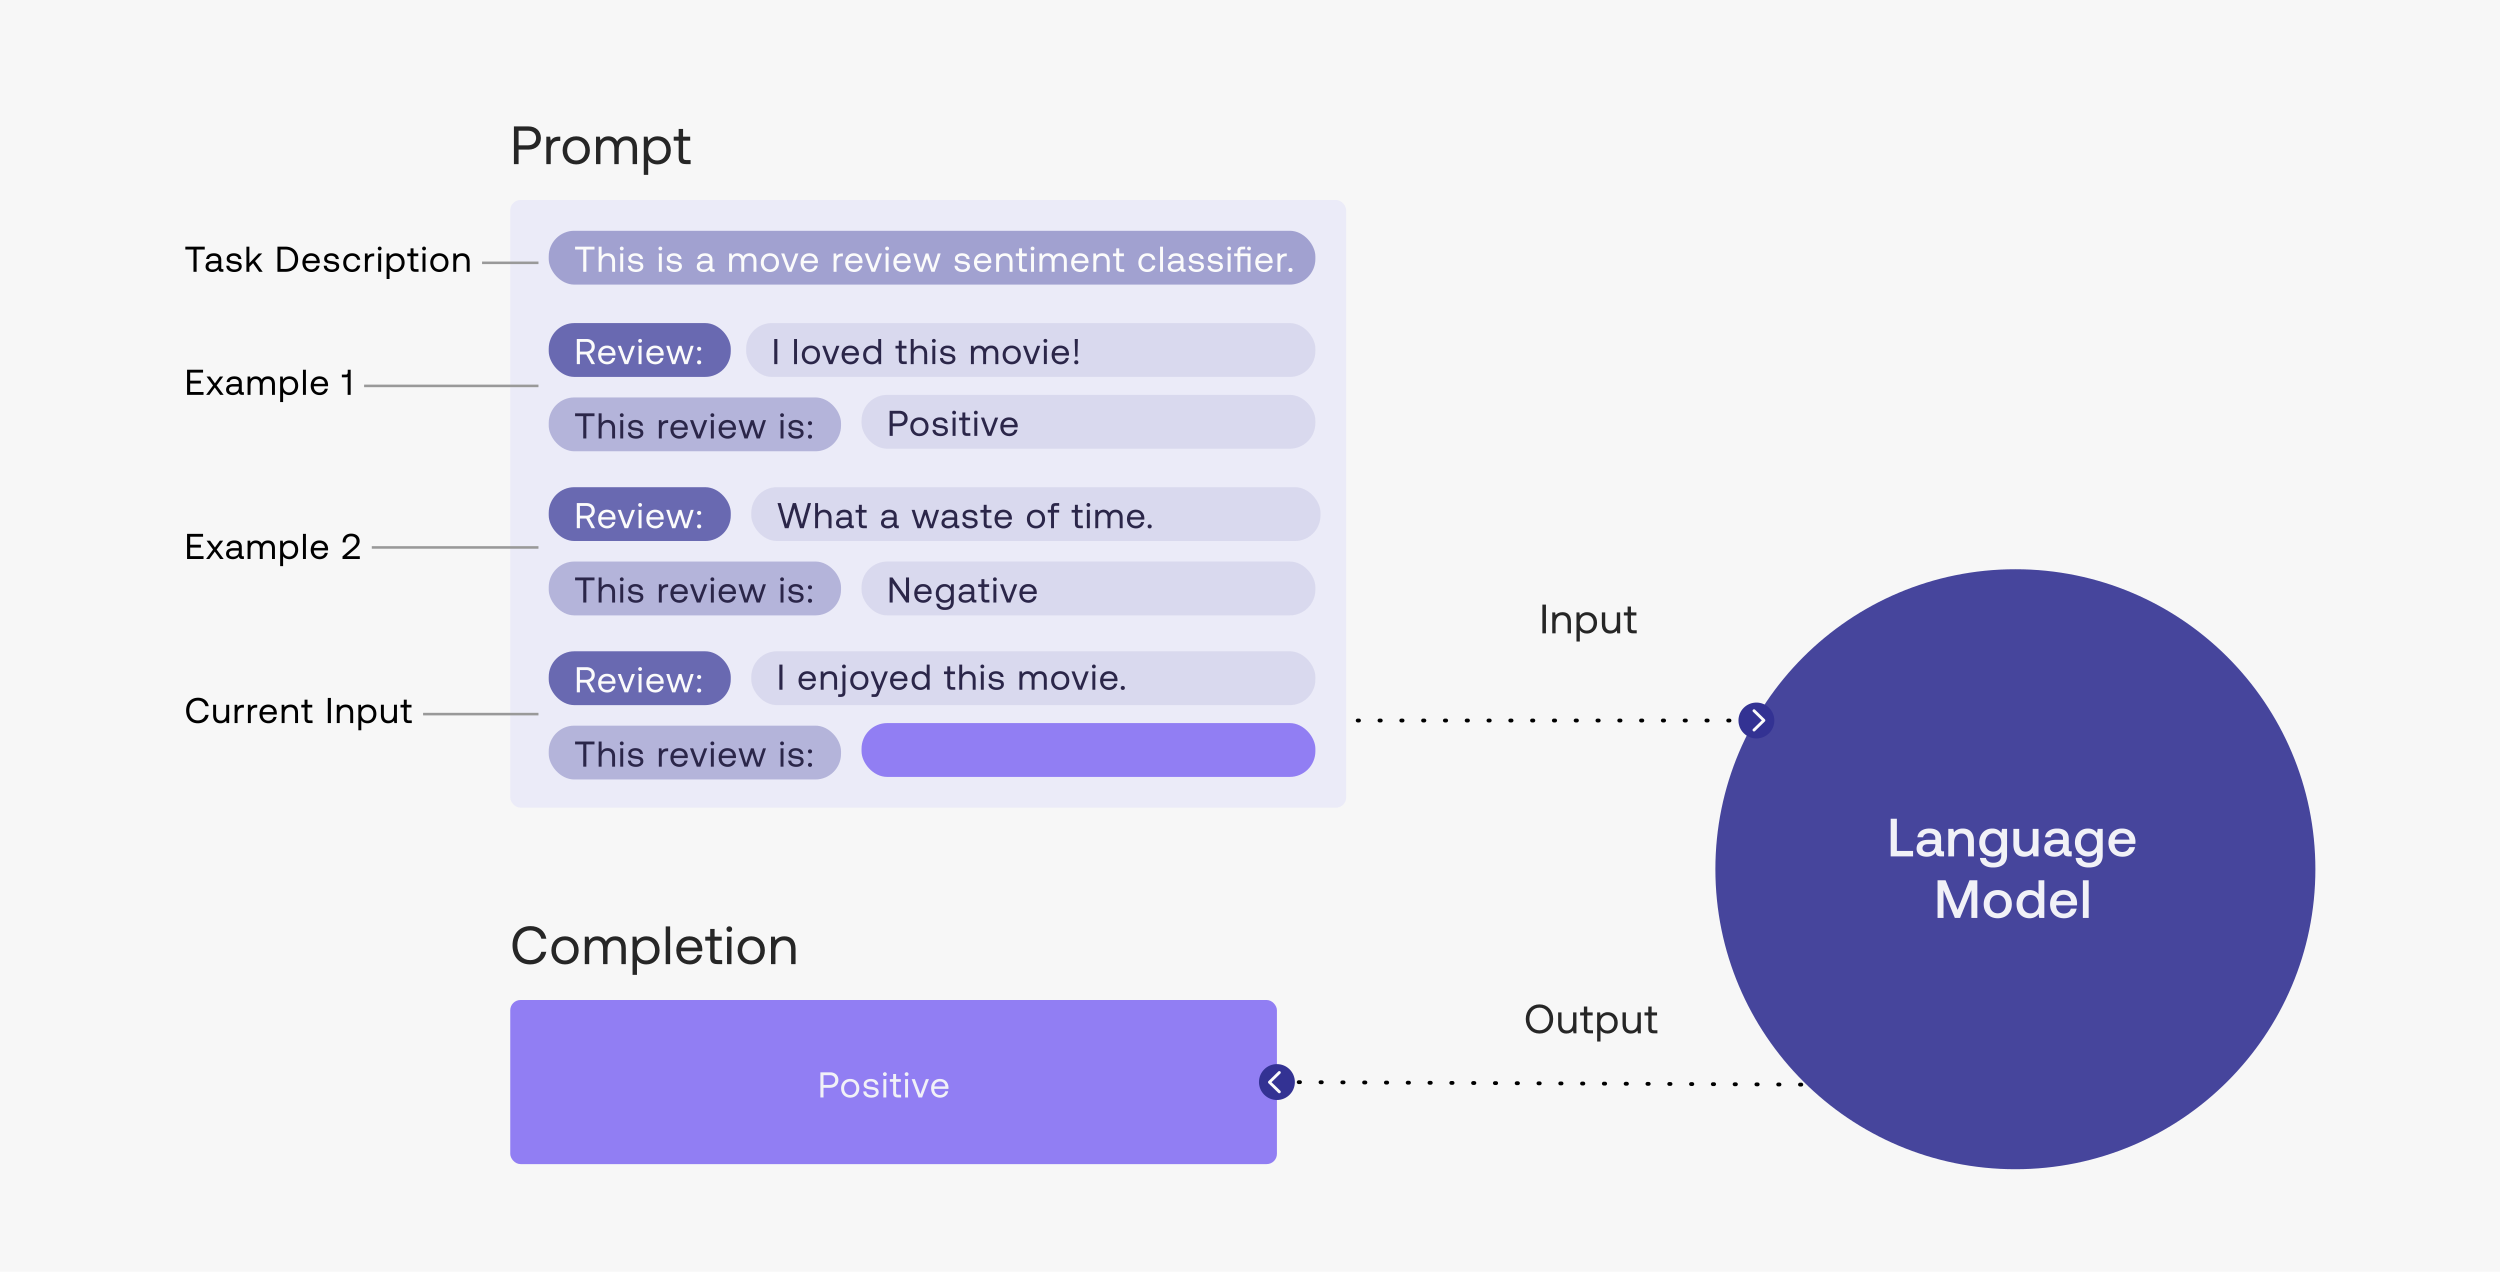
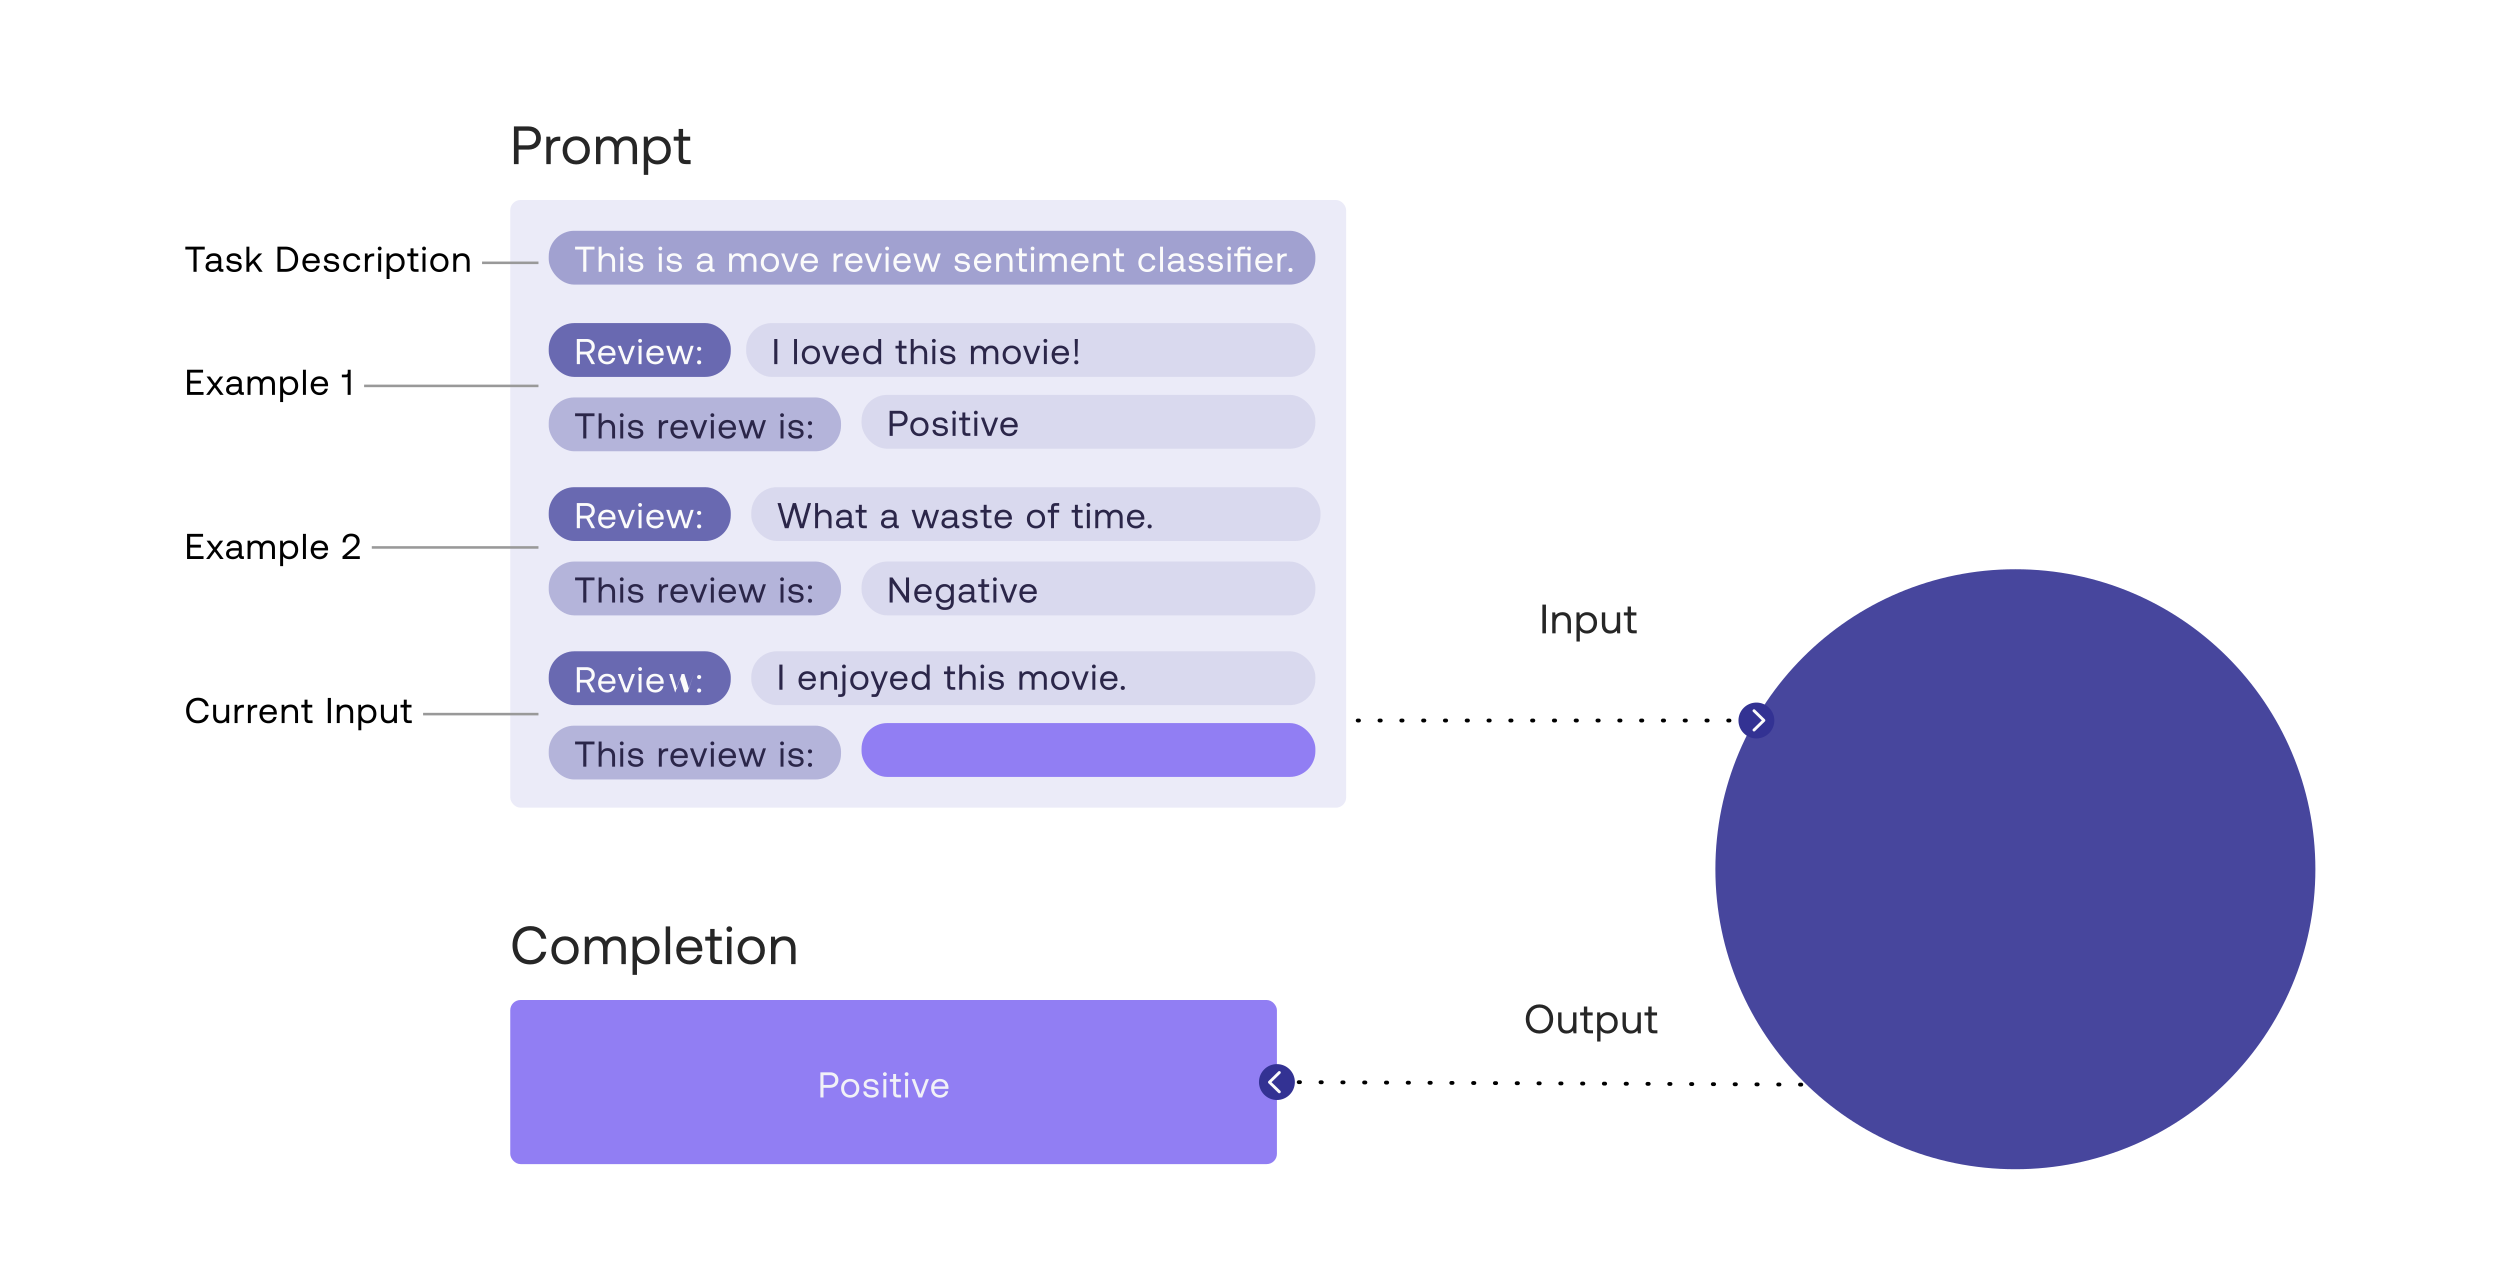
<svg xmlns="http://www.w3.org/2000/svg" width="975" height="496" fill="none">
-   <path fill="#f7f7f7" d="M0 0h975v496H0z" />
  <path d="M683 281H525" stroke="#000" stroke-width="1.5" stroke-linecap="round" stroke-dasharray="0.5 8" />
  <circle cx="786" cy="339" r="117" fill="#333293" fill-opacity=".9" />
-   <path d="M746.099 334v-2.142h-6.321V319.3h-2.415V334h8.736zm11.617-1.974c-.462.0-.693-.147-.693-.693v-4.305c0-2.541-1.638-3.906-4.494-3.906-2.709.0-4.515 1.302-4.746 3.402h2.226c.168-.945 1.071-1.575 2.415-1.575 1.491.0 2.352.735 2.352 1.932v.651h-2.709c-3.003.0-4.599 1.239-4.599 3.444.0 1.995 1.638 3.15 3.99 3.15 1.743.0 2.835-.756 3.549-1.848.0 1.071.504 1.722 1.974 1.722h1.197v-1.974h-.462zm-2.94-2.436c-.021 1.659-1.113 2.772-3.003 2.772-1.239.0-1.995-.63-1.995-1.533.0-1.092.777-1.617 2.184-1.617h2.814v.378zm10.727-6.468c-1.743.0-2.772.693-3.444 1.533l-.252-1.407h-1.974V334h2.268v-5.418c0-2.184 1.071-3.507 2.877-3.507 1.701.0 2.562 1.092 2.562 3.129V334h2.289v-5.985c0-3.591-1.953-4.893-4.326-4.893zm15.02 1.806c-.693-1.071-1.848-1.806-3.528-1.806-2.919.0-5.082 2.163-5.082 5.46.0 3.423 2.163 5.46 5.082 5.46 1.68.0 2.793-.693 3.507-1.764v1.197c0 2.058-1.113 3.003-3.087 3.003-1.596.0-2.646-.693-2.919-1.89h-2.31c.21 2.415 2.205 3.738 5.061 3.738 3.864.0 5.502-1.848 5.502-4.767v-10.311h-1.974l-.252 1.68zm-3.15 7.203c-1.89.0-3.129-1.449-3.129-3.549.0-2.079 1.239-3.549 3.129-3.549s3.129 1.47 3.129 3.591c0 2.058-1.239 3.507-3.129 3.507zm15.383-3.507c0 2.226-1.05 3.528-2.772 3.528-1.659.0-2.499-1.071-2.499-3.171v-5.733h-2.268v5.985c0 3.675 1.953 4.893 4.242 4.893 1.659.0 2.646-.672 3.318-1.491l.252 1.365h1.995v-10.752h-2.268v5.376zm14.751 3.402c-.462.0-.693-.147-.693-.693v-4.305c0-2.541-1.638-3.906-4.494-3.906-2.709.0-4.515 1.302-4.746 3.402h2.226c.168-.945 1.071-1.575 2.415-1.575 1.491.0 2.352.735 2.352 1.932v.651h-2.709c-3.003.0-4.599 1.239-4.599 3.444.0 1.995 1.638 3.15 3.99 3.15 1.743.0 2.835-.756 3.549-1.848.0 1.071.504 1.722 1.974 1.722h1.197v-1.974h-.462zm-2.94-2.436c-.021 1.659-1.113 2.772-3.003 2.772-1.239.0-1.995-.63-1.995-1.533.0-1.092.777-1.617 2.184-1.617h2.814v.378zm13.268-4.662c-.693-1.071-1.848-1.806-3.528-1.806-2.919.0-5.082 2.163-5.082 5.46.0 3.423 2.163 5.46 5.082 5.46 1.68.0 2.793-.693 3.507-1.764v1.197c0 2.058-1.113 3.003-3.087 3.003-1.596.0-2.646-.693-2.919-1.89h-2.31c.21 2.415 2.205 3.738 5.061 3.738 3.864.0 5.502-1.848 5.502-4.767v-10.311h-1.974l-.252 1.68zm-3.15 7.203c-1.89.0-3.129-1.449-3.129-3.549.0-2.079 1.239-3.549 3.129-3.549s3.129 1.47 3.129 3.591c0 2.058-1.239 3.507-3.129 3.507zm13.116 1.995c2.667.0 4.473-1.617 4.851-3.738h-2.268c-.315 1.197-1.323 1.89-2.709 1.89-1.785.0-2.94-1.197-3.003-3.024v-.147h8.106a6.16 6.16.0 00.063-.861c-.063-3.15-2.142-5.124-5.25-5.124-3.171.0-5.292 2.205-5.292 5.523.0 3.297 2.121 5.481 5.502 5.481zm-3.045-6.678c.168-1.533 1.407-2.499 2.856-2.499 1.575.0 2.688.903 2.877 2.499h-5.733zM755.645 358h2.331v-10.815l4.41 10.815h2.037l4.41-10.815V358h2.331v-14.7h-3.066l-4.62 11.571-4.704-11.571h-3.129V358zm23.482.126c3.276.0 5.481-2.205 5.481-5.502.0-3.276-2.205-5.502-5.481-5.502s-5.481 2.226-5.481 5.502c0 3.297 2.205 5.502 5.481 5.502zm0-1.932c-1.911.0-3.15-1.491-3.15-3.57s1.239-3.57 3.15-3.57 3.171 1.491 3.171 3.57-1.26 3.57-3.171 3.57zm15.893-7.455c-.693-.945-1.848-1.617-3.486-1.617-2.919.0-5.082 2.184-5.082 5.502.0 3.444 2.163 5.502 5.082 5.502 1.701.0 2.814-.798 3.507-1.743l.273 1.617h1.974v-14.7h-2.268v5.439zm-3.108 7.476c-1.89.0-3.129-1.47-3.129-3.591.0-2.1 1.239-3.57 3.129-3.57s3.129 1.47 3.129 3.612c0 2.079-1.239 3.549-3.129 3.549zm13.116 1.911c2.667.0 4.473-1.617 4.851-3.738h-2.268c-.315 1.197-1.323 1.89-2.709 1.89-1.785.0-2.94-1.197-3.003-3.024v-.147h8.106a6.16 6.16.0 00.063-.861c-.063-3.15-2.142-5.124-5.25-5.124-3.171.0-5.292 2.205-5.292 5.523.0 3.297 2.121 5.481 5.502 5.481zm-3.045-6.678c.168-1.533 1.407-2.499 2.856-2.499 1.575.0 2.688.903 2.877 2.499h-5.733zM812.321 358h2.268v-14.7h-2.268V358z" fill="#f1f1f7" />
  <path d="M200.428 64h1.827v-5.649h3.822c2.94.0 4.872-1.785 4.872-4.536.0-2.751-1.932-4.515-4.872-4.515h-5.649V64zm5.502-13.02c1.932.0 3.15 1.092 3.15 2.835s-1.239 2.856-3.171 2.856h-3.654V50.98h3.675zm12.091 2.31c-1.911.0-2.73.798-3.234 1.617l-.231-1.617h-1.491V64h1.722v-5.46c0-1.701.609-3.57 2.856-3.57h.861v-1.68h-.483zm6.715 10.836c3.129.0 5.313-2.226 5.313-5.481s-2.184-5.481-5.313-5.481-5.313 2.226-5.313 5.481 2.184 5.481 5.313 5.481zm0-1.533c-2.121.0-3.549-1.659-3.549-3.948s1.428-3.948 3.549-3.948 3.549 1.659 3.549 3.948-1.428 3.948-3.549 3.948zm19.657-9.429c-1.911.0-3.066.882-3.717 2.037-.609-1.365-1.89-2.037-3.381-2.037-1.659.0-2.562.819-3.129 1.596l-.231-1.47h-1.491V64h1.722v-5.649c0-2.142 1.071-3.612 2.835-3.612 1.638.0 2.583 1.092 2.583 3.192V64h1.722v-5.733c0-2.184 1.092-3.528 2.877-3.528 1.617.0 2.541 1.092 2.541 3.192V64h1.722v-6.174c0-3.381-1.827-4.662-4.053-4.662zm12.079.0c-1.806.0-2.961.861-3.675 1.848l-.231-1.722h-1.491V68.2h1.722v-5.838c.651 1.029 1.869 1.764 3.675 1.764 2.961.0 5.145-2.205 5.145-5.481.0-3.486-2.184-5.481-5.145-5.481zm-.168 9.429c-2.1.0-3.528-1.638-3.528-3.99.0-2.289 1.428-3.906 3.528-3.906 2.121.0 3.549 1.617 3.549 3.948s-1.428 3.948-3.549 3.948zm8.375-1.386c0 1.89.735 2.793 2.793 2.793h1.869v-1.575h-1.701c-.924.0-1.239-.336-1.239-1.239v-6.321h2.772V53.29h-2.772v-3.003h-1.722v3.003h-1.932v1.575h1.932v6.342zm-57.93 314.919c3.318.0 5.754-1.89 6.3-4.935h-1.932c-.546 2.058-2.121 3.255-4.389 3.255-3.087.0-4.977-2.415-4.977-5.796.0-3.402 1.974-5.796 5.061-5.796 2.205.0 3.759 1.218 4.326 3.255h1.932c-.546-3.045-2.919-4.935-6.174-4.935-4.263.0-7.014 3.024-7.014 7.476.0 4.494 2.646 7.476 6.867 7.476zm13.609.0c3.129.0 5.313-2.226 5.313-5.481s-2.184-5.481-5.313-5.481-5.313 2.226-5.313 5.481 2.184 5.481 5.313 5.481zm0-1.533c-2.121.0-3.549-1.659-3.549-3.948s1.428-3.948 3.549-3.948 3.549 1.659 3.549 3.948-1.428 3.948-3.549 3.948zm19.657-9.429c-1.911.0-3.066.882-3.717 2.037-.609-1.365-1.89-2.037-3.381-2.037-1.659.0-2.562.819-3.129 1.596l-.231-1.47h-1.491V376h1.722v-5.649c0-2.142 1.071-3.612 2.835-3.612 1.638.0 2.583 1.092 2.583 3.192V376h1.722v-5.733c0-2.184 1.092-3.528 2.877-3.528 1.617.0 2.541 1.092 2.541 3.192V376h1.722v-6.174c0-3.381-1.827-4.662-4.053-4.662zm12.079.0c-1.806.0-2.961.861-3.675 1.848l-.231-1.722h-1.491v14.91h1.722v-5.838c.651 1.029 1.869 1.764 3.675 1.764 2.961.0 5.145-2.205 5.145-5.481.0-3.486-2.184-5.481-5.145-5.481zm-.168 9.429c-2.1.0-3.528-1.638-3.528-3.99.0-2.289 1.428-3.906 3.528-3.906 2.121.0 3.549 1.617 3.549 3.948s-1.428 3.948-3.549 3.948zm7.701 1.407h1.722v-14.7h-1.722V376zm9.436.126c2.478.0 4.242-1.575 4.662-3.717h-1.743c-.357 1.386-1.533 2.184-3.045 2.184-2.037.0-3.318-1.428-3.381-3.465v-.147h8.316c.021-.252.042-.504.042-.735-.084-3.171-2.058-5.082-5.082-5.082s-5.082 2.226-5.082 5.481c0 3.276 2.1 5.481 5.313 5.481zm-3.402-6.573c.168-1.743 1.617-2.877 3.192-2.877 1.785.0 3.045 1.029 3.213 2.877h-6.405zm11.312 3.654c0 1.89.735 2.793 2.793 2.793h1.869v-1.575h-1.701c-.924.0-1.239-.336-1.239-1.239v-6.321h2.772v-1.575h-2.772v-3.003h-1.722v3.003h-1.932v1.575h1.932v6.342zm7.457-9.723c.63.0 1.113-.462 1.113-1.113s-.483-1.113-1.113-1.113-1.113.462-1.113 1.113.483 1.113 1.113 1.113zM283.548 376h1.722v-10.71h-1.722V376zm9.436.126c3.129.0 5.313-2.226 5.313-5.481s-2.184-5.481-5.313-5.481c-3.129.0-5.313 2.226-5.313 5.481s2.184 5.481 5.313 5.481zm0-1.533c-2.121.0-3.549-1.659-3.549-3.948s1.428-3.948 3.549-3.948 3.549 1.659 3.549 3.948-1.428 3.948-3.549 3.948zm12.957-9.429c-1.806.0-2.898.756-3.528 1.575l-.231-1.449h-1.491V376h1.722v-5.355c0-2.415 1.218-3.906 3.234-3.906 1.869.0 2.898 1.176 2.898 3.402V376h1.722v-5.964c0-3.549-1.911-4.872-4.326-4.872z" fill="#262626" />
  <rect x="199" y="78" width="326" height="237" rx="4" fill="#ebebf8" />
  <rect x="199" y="390" width="299" height="64" rx="4" fill="#917ef3" />
  <rect x="214" y="155" width="114" height="21" rx="10" fill="#333293" fill-opacity=".3" />
  <rect x="336" y="154" width="177" height="21" rx="10" fill="#333293" fill-opacity=".1" />
  <rect x="336" y="282" width="177" height="21" rx="10" fill="#917ef3" />
  <rect x="214" y="126" width="71" height="21" rx="10" fill="#333293" fill-opacity=".7" />
  <rect x="291" y="126" width="222" height="21" rx="10" fill="#333293" fill-opacity=".1" />
  <rect x="293" y="190" width="222" height="21" rx="10" fill="#333293" fill-opacity=".1" />
  <rect x="214" y="90" width="299" height="21" rx="10" fill="#333293" fill-opacity=".4" />
  <path d="M601.526 247h1.392v-11.2h-1.392V247zm7.851-8.256c-1.376.0-2.208.576-2.688 1.2l-.176-1.104h-1.136V247h1.312v-4.08c0-1.84.928-2.976 2.464-2.976 1.424.0 2.208.896 2.208 2.592V247h1.312v-4.544c0-2.704-1.456-3.712-3.296-3.712zm9.561.0c-1.376.0-2.256.656-2.8 1.408l-.176-1.312h-1.136v11.36h1.312v-4.448c.496.784 1.424 1.344 2.8 1.344 2.256.0 3.92-1.68 3.92-4.176.0-2.656-1.664-4.176-3.92-4.176zm-.128 7.184c-1.6.0-2.688-1.248-2.688-3.04.0-1.744 1.088-2.976 2.688-2.976 1.616.0 2.704 1.232 2.704 3.008s-1.088 3.008-2.704 3.008zm11.739-3.008c0 1.84-.896 2.976-2.384 2.976-1.36.0-2.128-.896-2.128-2.592v-4.464h-1.312v4.544c0 2.704 1.424 3.712 3.216 3.712 1.344.0 2.128-.576 2.608-1.184l.176 1.088h1.136v-8.16h-1.312v4.08zm4.22 1.952c0 1.44.56 2.128 2.128 2.128h1.424v-1.2h-1.296c-.704.0-.944-.256-.944-.944v-4.816h2.112v-1.2h-2.112v-2.288h-1.312v2.288h-1.472v1.2h1.472v4.832zM605.738 397.4c0-3.296-2.192-5.696-5.344-5.696s-5.344 2.4-5.344 5.696 2.192 5.696 5.344 5.696 5.344-2.4 5.344-5.696zm-9.264.0c0-2.576 1.584-4.416 3.92-4.416s3.92 1.84 3.92 4.416-1.584 4.416-3.92 4.416-3.92-1.84-3.92-4.416zm17.023 1.52c0 1.84-.896 2.976-2.384 2.976-1.36.0-2.128-.896-2.128-2.592v-4.464h-1.312v4.544c0 2.704 1.424 3.712 3.216 3.712 1.344.0 2.128-.576 2.608-1.184l.176 1.088h1.136v-8.16h-1.312v4.08zm4.22 1.952c0 1.44.56 2.128 2.128 2.128h1.424v-1.2h-1.296c-.704.0-.944-.256-.944-.944v-4.816h2.112v-1.2h-2.112v-2.288h-1.312v2.288h-1.472v1.2h1.472v4.832zm9.281-6.128c-1.376.0-2.256.656-2.8 1.408l-.176-1.312h-1.136v11.36h1.312v-4.448c.496.784 1.424 1.344 2.8 1.344 2.256.0 3.92-1.68 3.92-4.176.0-2.656-1.664-4.176-3.92-4.176zm-.128 7.184c-1.6.0-2.688-1.248-2.688-3.04.0-1.744 1.088-2.976 2.688-2.976 1.616.0 2.704 1.232 2.704 3.008s-1.088 3.008-2.704 3.008zm11.739-3.008c0 1.84-.896 2.976-2.384 2.976-1.36.0-2.128-.896-2.128-2.592v-4.464h-1.312v4.544c0 2.704 1.424 3.712 3.216 3.712 1.344.0 2.128-.576 2.608-1.184l.176 1.088h1.136v-8.16h-1.312v4.08zm4.22 1.952c0 1.44.56 2.128 2.128 2.128h1.424v-1.2h-1.296c-.704.0-.944-.256-.944-.944v-4.816h2.112v-1.2h-2.112v-2.288h-1.312v2.288h-1.472v1.2h1.472v4.832z" fill="#262626" />
  <path d="M498 422l206 1" stroke="#000" stroke-width="1.5" stroke-linecap="round" stroke-dasharray="0.5 8" />
  <circle cx="498" cy="422" fill="#333293" r="7" />
  <path d="M224.28 162.32h3.178V171h1.218v-8.68h3.178v-1.12h-7.574v1.12zm12.699 1.456c-1.204.0-1.932.588-2.352 1.26V161.2h-1.148v9.8h1.148v-3.57c0-1.61.826-2.604 2.156-2.604 1.232.0 1.946.784 1.946 2.268V171h1.148v-3.976c0-2.366-1.302-3.248-2.898-3.248zm5.509-1.12c.42.0.742-.308.742-.742a.721.721.0 00-.742-.742.721.721.0 00-.742.742c0 .434.322.742.742.742zM241.9 171h1.148v-7.14H241.9V171zm2.987-2.352c.028 1.568 1.302 2.436 3.15 2.436 1.582.0 2.856-.826 2.856-2.156.0-1.582-1.302-1.89-2.926-2.086-1.036-.126-1.792-.224-1.792-1.008.0-.658.672-1.078 1.666-1.078.98.0 1.652.546 1.736 1.274h1.176c-.112-1.484-1.288-2.24-2.912-2.254-1.61-.014-2.8.84-2.8 2.142.0 1.484 1.274 1.806 2.87 2.002 1.064.126 1.848.196 1.848 1.092.0.658-.714 1.092-1.722 1.092-1.19.0-1.932-.616-1.974-1.456h-1.176zm15.368-4.788c-1.274.0-1.82.532-2.156 1.078l-.154-1.078h-.994V171h1.148v-3.64c0-1.134.406-2.38 1.904-2.38h.574v-1.12h-.322zm4.757 7.224c1.652.0 2.828-1.05 3.108-2.478h-1.162c-.238.924-1.022 1.456-2.03 1.456-1.358.0-2.212-.952-2.254-2.31v-.098h5.544c.014-.168.028-.336.028-.49-.056-2.114-1.372-3.388-3.388-3.388s-3.388 1.484-3.388 3.654c0 2.184 1.4 3.654 3.542 3.654zm-2.268-4.382c.112-1.162 1.078-1.918 2.128-1.918 1.19.0 2.03.686 2.142 1.918h-4.27zm9.018 4.298h1.386l2.674-7.14h-1.204l-2.142 5.838-2.156-5.838h-1.232l2.674 7.14zm6.065-8.344c.42.0.742-.308.742-.742a.721.721.0 00-.742-.742.721.721.0 00-.742.742c0 .434.322.742.742.742zm-.588 8.344h1.148v-7.14h-1.148V171zm6.57.084c1.652.0 2.828-1.05 3.108-2.478h-1.162c-.238.924-1.022 1.456-2.03 1.456-1.358.0-2.212-.952-2.254-2.31v-.098h5.544c.014-.168.028-.336.028-.49-.056-2.114-1.372-3.388-3.388-3.388s-3.388 1.484-3.388 3.654c0 2.184 1.4 3.654 3.542 3.654zm-2.268-4.382c.112-1.162 1.078-1.918 2.128-1.918 1.19.0 2.03.686 2.142 1.918h-4.27zm8.778 4.298h1.26l1.792-5.306 1.722 5.306h1.26l2.38-7.14h-1.162l-1.862 5.81-1.778-5.81h-1.064l-1.876 5.81-1.778-5.81h-1.204l2.31 7.14zm14.685-8.344c.42.0.742-.308.742-.742a.721.721.0 00-.742-.742.721.721.0 00-.742.742c0 .434.322.742.742.742zm-.588 8.344h1.148v-7.14h-1.148V171zm2.987-2.352c.028 1.568 1.302 2.436 3.15 2.436 1.582.0 2.856-.826 2.856-2.156.0-1.582-1.302-1.89-2.926-2.086-1.036-.126-1.792-.224-1.792-1.008.0-.658.672-1.078 1.666-1.078.98.0 1.652.546 1.736 1.274h1.176c-.112-1.484-1.288-2.24-2.912-2.254-1.61-.014-2.8.84-2.8 2.142.0 1.484 1.274 1.806 2.87 2.002 1.064.126 1.848.196 1.848 1.092.0.658-.714 1.092-1.722 1.092-1.19.0-1.932-.616-1.974-1.456h-1.176zm7.7-3.598c0 .476.336.784.798.784s.798-.308.798-.784-.336-.784-.798-.784-.798.308-.798.784zm0 5.25c0 .476.336.784.798.784s.798-.308.798-.784-.336-.784-.798-.784-.798.308-.798.784z" fill="#2b2649" />
  <rect x="293" y="254" width="220" height="21" rx="10" fill="#333293" fill-opacity=".1" />
  <rect x="214" y="219" width="114" height="21" rx="10" fill="#333293" fill-opacity=".3" />
  <path d="M224.28 226.32h3.178V235h1.218v-8.68h3.178v-1.12h-7.574v1.12zm12.699 1.456c-1.204.0-1.932.588-2.352 1.26V225.2h-1.148v9.8h1.148v-3.57c0-1.61.826-2.604 2.156-2.604 1.232.0 1.946.784 1.946 2.268V235h1.148v-3.976c0-2.366-1.302-3.248-2.898-3.248zm5.509-1.12c.42.0.742-.308.742-.742a.721.721.0 00-.742-.742.721.721.0 00-.742.742c0 .434.322.742.742.742zM241.9 235h1.148v-7.14H241.9V235zm2.987-2.352c.028 1.568 1.302 2.436 3.15 2.436 1.582.0 2.856-.826 2.856-2.156.0-1.582-1.302-1.89-2.926-2.086-1.036-.126-1.792-.224-1.792-1.008.0-.658.672-1.078 1.666-1.078.98.0 1.652.546 1.736 1.274h1.176c-.112-1.484-1.288-2.24-2.912-2.254-1.61-.014-2.8.84-2.8 2.142.0 1.484 1.274 1.806 2.87 2.002 1.064.126 1.848.196 1.848 1.092.0.658-.714 1.092-1.722 1.092-1.19.0-1.932-.616-1.974-1.456h-1.176zm15.368-4.788c-1.274.0-1.82.532-2.156 1.078l-.154-1.078h-.994V235h1.148v-3.64c0-1.134.406-2.38 1.904-2.38h.574v-1.12h-.322zm4.757 7.224c1.652.0 2.828-1.05 3.108-2.478h-1.162c-.238.924-1.022 1.456-2.03 1.456-1.358.0-2.212-.952-2.254-2.31v-.098h5.544c.014-.168.028-.336.028-.49-.056-2.114-1.372-3.388-3.388-3.388s-3.388 1.484-3.388 3.654c0 2.184 1.4 3.654 3.542 3.654zm-2.268-4.382c.112-1.162 1.078-1.918 2.128-1.918 1.19.0 2.03.686 2.142 1.918h-4.27zm9.018 4.298h1.386l2.674-7.14h-1.204l-2.142 5.838-2.156-5.838h-1.232l2.674 7.14zm6.065-8.344c.42.0.742-.308.742-.742a.721.721.0 00-.742-.742.721.721.0 00-.742.742c0 .434.322.742.742.742zm-.588 8.344h1.148v-7.14h-1.148V235zm6.57.084c1.652.0 2.828-1.05 3.108-2.478h-1.162c-.238.924-1.022 1.456-2.03 1.456-1.358.0-2.212-.952-2.254-2.31v-.098h5.544c.014-.168.028-.336.028-.49-.056-2.114-1.372-3.388-3.388-3.388s-3.388 1.484-3.388 3.654c0 2.184 1.4 3.654 3.542 3.654zm-2.268-4.382c.112-1.162 1.078-1.918 2.128-1.918 1.19.0 2.03.686 2.142 1.918h-4.27zm8.778 4.298h1.26l1.792-5.306 1.722 5.306h1.26l2.38-7.14h-1.162l-1.862 5.81-1.778-5.81h-1.064l-1.876 5.81-1.778-5.81h-1.204l2.31 7.14zm14.685-8.344c.42.0.742-.308.742-.742a.721.721.0 00-.742-.742.721.721.0 00-.742.742c0 .434.322.742.742.742zm-.588 8.344h1.148v-7.14h-1.148V235zm2.987-2.352c.028 1.568 1.302 2.436 3.15 2.436 1.582.0 2.856-.826 2.856-2.156.0-1.582-1.302-1.89-2.926-2.086-1.036-.126-1.792-.224-1.792-1.008.0-.658.672-1.078 1.666-1.078.98.0 1.652.546 1.736 1.274h1.176c-.112-1.484-1.288-2.24-2.912-2.254-1.61-.014-2.8.84-2.8 2.142.0 1.484 1.274 1.806 2.87 2.002 1.064.126 1.848.196 1.848 1.092.0.658-.714 1.092-1.722 1.092-1.19.0-1.932-.616-1.974-1.456h-1.176zm7.7-3.598c0 .476.336.784.798.784s.798-.308.798-.784-.336-.784-.798-.784-.798.308-.798.784zm0 5.25c0 .476.336.784.798.784s.798-.308.798-.784-.336-.784-.798-.784-.798.308-.798.784z" fill="#2b2649" />
  <rect x="214" y="283" width="114" height="21" rx="10" fill="#333293" fill-opacity=".3" />
  <path d="M224.28 290.32h3.178V299h1.218v-8.68h3.178v-1.12h-7.574v1.12zm12.699 1.456c-1.204.0-1.932.588-2.352 1.26V289.2h-1.148v9.8h1.148v-3.57c0-1.61.826-2.604 2.156-2.604 1.232.0 1.946.784 1.946 2.268V299h1.148v-3.976c0-2.366-1.302-3.248-2.898-3.248zm5.509-1.12c.42.0.742-.308.742-.742a.721.721.0 00-.742-.742.721.721.0 00-.742.742c0 .434.322.742.742.742zM241.9 299h1.148v-7.14H241.9V299zm2.987-2.352c.028 1.568 1.302 2.436 3.15 2.436 1.582.0 2.856-.826 2.856-2.156.0-1.582-1.302-1.89-2.926-2.086-1.036-.126-1.792-.224-1.792-1.008.0-.658.672-1.078 1.666-1.078.98.0 1.652.546 1.736 1.274h1.176c-.112-1.484-1.288-2.24-2.912-2.254-1.61-.014-2.8.84-2.8 2.142.0 1.484 1.274 1.806 2.87 2.002 1.064.126 1.848.196 1.848 1.092.0.658-.714 1.092-1.722 1.092-1.19.0-1.932-.616-1.974-1.456h-1.176zm15.368-4.788c-1.274.0-1.82.532-2.156 1.078l-.154-1.078h-.994V299h1.148v-3.64c0-1.134.406-2.38 1.904-2.38h.574v-1.12h-.322zm4.757 7.224c1.652.0 2.828-1.05 3.108-2.478h-1.162c-.238.924-1.022 1.456-2.03 1.456-1.358.0-2.212-.952-2.254-2.31v-.098h5.544c.014-.168.028-.336.028-.49-.056-2.114-1.372-3.388-3.388-3.388s-3.388 1.484-3.388 3.654c0 2.184 1.4 3.654 3.542 3.654zm-2.268-4.382c.112-1.162 1.078-1.918 2.128-1.918 1.19.0 2.03.686 2.142 1.918h-4.27zm9.018 4.298h1.386l2.674-7.14h-1.204l-2.142 5.838-2.156-5.838h-1.232l2.674 7.14zm6.065-8.344c.42.0.742-.308.742-.742a.721.721.0 00-.742-.742.721.721.0 00-.742.742c0 .434.322.742.742.742zm-.588 8.344h1.148v-7.14h-1.148V299zm6.57.084c1.652.0 2.828-1.05 3.108-2.478h-1.162c-.238.924-1.022 1.456-2.03 1.456-1.358.0-2.212-.952-2.254-2.31v-.098h5.544c.014-.168.028-.336.028-.49-.056-2.114-1.372-3.388-3.388-3.388s-3.388 1.484-3.388 3.654c0 2.184 1.4 3.654 3.542 3.654zm-2.268-4.382c.112-1.162 1.078-1.918 2.128-1.918 1.19.0 2.03.686 2.142 1.918h-4.27zm8.778 4.298h1.26l1.792-5.306 1.722 5.306h1.26l2.38-7.14h-1.162l-1.862 5.81-1.778-5.81h-1.064l-1.876 5.81-1.778-5.81h-1.204l2.31 7.14zm14.685-8.344c.42.0.742-.308.742-.742a.721.721.0 00-.742-.742.721.721.0 00-.742.742c0 .434.322.742.742.742zm-.588 8.344h1.148v-7.14h-1.148V299zm2.987-2.352c.028 1.568 1.302 2.436 3.15 2.436 1.582.0 2.856-.826 2.856-2.156.0-1.582-1.302-1.89-2.926-2.086-1.036-.126-1.792-.224-1.792-1.008.0-.658.672-1.078 1.666-1.078.98.0 1.652.546 1.736 1.274h1.176c-.112-1.484-1.288-2.24-2.912-2.254-1.61-.014-2.8.84-2.8 2.142.0 1.484 1.274 1.806 2.87 2.002 1.064.126 1.848.196 1.848 1.092.0.658-.714 1.092-1.722 1.092-1.19.0-1.932-.616-1.974-1.456h-1.176zm7.7-3.598c0 .476.336.784.798.784s.798-.308.798-.784-.336-.784-.798-.784-.798.308-.798.784zm0 5.25c0 .476.336.784.798.784s.798-.308.798-.784-.336-.784-.798-.784-.798.308-.798.784z" fill="#2b2649" />
  <path d="M319.952 428h1.218v-3.766h2.548c1.96.0 3.248-1.19 3.248-3.024s-1.288-3.01-3.248-3.01h-3.766v9.8zm3.668-8.68c1.288.0 2.1.728 2.1 1.89s-.826 1.904-2.114 1.904h-2.436v-3.794h2.45zm7.957 8.764c2.086.0 3.542-1.484 3.542-3.654s-1.456-3.654-3.542-3.654-3.542 1.484-3.542 3.654 1.456 3.654 3.542 3.654zm0-1.022c-1.414.0-2.366-1.106-2.366-2.632s.952-2.632 2.366-2.632 2.366 1.106 2.366 2.632-.952 2.632-2.366 2.632zm5.097-1.414c.028 1.568 1.302 2.436 3.15 2.436 1.582.0 2.856-.826 2.856-2.156.0-1.582-1.302-1.89-2.926-2.086-1.036-.126-1.792-.224-1.792-1.008.0-.658.672-1.078 1.666-1.078.98.0 1.652.546 1.736 1.274h1.176c-.112-1.484-1.288-2.24-2.912-2.254-1.61-.014-2.8.84-2.8 2.142.0 1.484 1.274 1.806 2.87 2.002 1.064.126 1.848.196 1.848 1.092.0.658-.714 1.092-1.722 1.092-1.19.0-1.932-.616-1.974-1.456h-1.176zm8.429-5.992c.42.0.742-.308.742-.742a.721.721.0 00-.742-.742.721.721.0 00-.742.742c0 .434.322.742.742.742zm-.588 8.344h1.148v-7.14h-1.148V428zm3.812-1.862c0 1.26.49 1.862 1.862 1.862h1.246v-1.05h-1.134c-.616.0-.826-.224-.826-.826v-4.214h1.848v-1.05h-1.848v-2.002h-1.148v2.002h-1.288v1.05h1.288v4.228zm5.251-6.482c.42.0.742-.308.742-.742a.721.721.0 00-.742-.742.721.721.0 00-.742.742c0 .434.322.742.742.742zM352.99 428h1.148v-7.14h-1.148V428zm5.241.0h1.386l2.674-7.14h-1.204l-2.142 5.838-2.156-5.838h-1.232l2.674 7.14zm8.452.084c1.652.0 2.828-1.05 3.108-2.478h-1.162c-.238.924-1.022 1.456-2.03 1.456-1.358.0-2.212-.952-2.254-2.31v-.098h5.544c.014-.168.028-.336.028-.49-.056-2.114-1.372-3.388-3.388-3.388s-3.388 1.484-3.388 3.654c0 2.184 1.4 3.654 3.542 3.654zm-2.268-4.382c.112-1.162 1.078-1.918 2.128-1.918 1.19.0 2.03.686 2.142 1.918h-4.27z" fill="#f1f1f7" />
  <path d="M346.952 170h1.218v-3.766h2.548c1.96.0 3.248-1.19 3.248-3.024s-1.288-3.01-3.248-3.01h-3.766v9.8zm3.668-8.68c1.288.0 2.1.728 2.1 1.89s-.826 1.904-2.114 1.904h-2.436v-3.794h2.45zm7.957 8.764c2.086.0 3.542-1.484 3.542-3.654s-1.456-3.654-3.542-3.654-3.542 1.484-3.542 3.654 1.456 3.654 3.542 3.654zm0-1.022c-1.414.0-2.366-1.106-2.366-2.632s.952-2.632 2.366-2.632 2.366 1.106 2.366 2.632-.952 2.632-2.366 2.632zm5.097-1.414c.028 1.568 1.302 2.436 3.15 2.436 1.582.0 2.856-.826 2.856-2.156.0-1.582-1.302-1.89-2.926-2.086-1.036-.126-1.792-.224-1.792-1.008.0-.658.672-1.078 1.666-1.078.98.0 1.652.546 1.736 1.274h1.176c-.112-1.484-1.288-2.24-2.912-2.254-1.61-.014-2.8.84-2.8 2.142.0 1.484 1.274 1.806 2.87 2.002 1.064.126 1.848.196 1.848 1.092.0.658-.714 1.092-1.722 1.092-1.19.0-1.932-.616-1.974-1.456h-1.176zm8.429-5.992c.42.0.742-.308.742-.742a.721.721.0 00-.742-.742.721.721.0 00-.742.742c0 .434.322.742.742.742zm-.588 8.344h1.148v-7.14h-1.148V170zm3.812-1.862c0 1.26.49 1.862 1.862 1.862h1.246v-1.05h-1.134c-.616.0-.826-.224-.826-.826v-4.214h1.848v-1.05h-1.848v-2.002h-1.148v2.002h-1.288v1.05h1.288v4.228zm5.251-6.482c.42.0.742-.308.742-.742a.721.721.0 00-.742-.742.721.721.0 00-.742.742c0 .434.322.742.742.742zM379.99 170h1.148v-7.14h-1.148V170zm5.241.0h1.386l2.674-7.14h-1.204l-2.142 5.838-2.156-5.838h-1.232l2.674 7.14zm8.452.084c1.652.0 2.828-1.05 3.108-2.478h-1.162c-.238.924-1.022 1.456-2.03 1.456-1.358.0-2.212-.952-2.254-2.31v-.098h5.544c.014-.168.028-.336.028-.49-.056-2.114-1.372-3.388-3.388-3.388s-3.388 1.484-3.388 3.654c0 2.184 1.4 3.654 3.542 3.654zm-2.268-4.382c.112-1.162 1.078-1.918 2.128-1.918 1.19.0 2.03.686 2.142 1.918h-4.27z" fill="#2b2649" />
  <rect x="336" y="219" width="177" height="21" rx="10" fill="#333293" fill-opacity=".1" />
  <path d="M348.142 235v-7.56l5.264 7.56h1.12v-9.8h-1.19v7.56l-5.264-7.56h-1.12v9.8h1.19zm11.967.084c1.652.0 2.828-1.05 3.108-2.478h-1.162c-.238.924-1.022 1.456-2.03 1.456-1.358.0-2.212-.952-2.254-2.31v-.098h5.544c.014-.168.028-.336.028-.49-.056-2.114-1.372-3.388-3.388-3.388s-3.388 1.484-3.388 3.654c0 2.184 1.4 3.654 3.542 3.654zm-2.268-4.382c.112-1.162 1.078-1.918 2.128-1.918 1.19.0 2.03.686 2.142 1.918h-4.27zm13-1.61c-.448-.798-1.246-1.316-2.45-1.316-1.974.0-3.43 1.47-3.43 3.654.0 2.324 1.456 3.654 3.43 3.654 1.204.0 1.974-.504 2.45-1.316v.84c0 1.554-.812 2.254-2.31 2.254-1.19.0-1.988-.504-2.184-1.4h-1.176c.182 1.568 1.456 2.422 3.276 2.422 2.45.0 3.542-1.176 3.542-3.234v-6.79h-.994l-.154 1.232zm-2.338 4.97c-1.414.0-2.366-1.078-2.366-2.632s.952-2.632 2.366-2.632c1.4.0 2.352 1.092 2.352 2.66.0 1.526-.952 2.604-2.352 2.604zm11.923-.112c-.322.0-.462-.098-.462-.476v-3.122c0-1.666-1.05-2.576-2.87-2.576-1.722.0-2.856.826-3.024 2.226h1.148c.14-.728.812-1.204 1.82-1.204 1.12.0 1.778.56 1.778 1.484v.49h-2.1c-1.876.0-2.87.798-2.87 2.226.0 1.302 1.064 2.086 2.632 2.086 1.232.0 1.946-.546 2.394-1.19.014.7.336 1.106 1.288 1.106h.63v-1.05h-.364zm-1.61-1.862c0 1.19-.826 2.016-2.254 2.016-.952.0-1.554-.476-1.554-1.176.0-.812.574-1.19 1.596-1.19h2.212v.35zm3.949 1.05c0 1.26.49 1.862 1.862 1.862h1.246v-1.05h-1.134c-.616.0-.826-.224-.826-.826v-4.214h1.848v-1.05h-1.848v-2.002h-1.148v2.002h-1.288v1.05h1.288v4.228zm5.251-6.482c.42.0.742-.308.742-.742a.721.721.0 00-.742-.742.721.721.0 00-.742.742c0 .434.322.742.742.742zm-.588 8.344h1.148v-7.14h-1.148V235zm5.24.0h1.386l2.674-7.14h-1.204l-2.142 5.838-2.156-5.838h-1.232l2.674 7.14zm8.453.084c1.652.0 2.828-1.05 3.108-2.478h-1.162c-.238.924-1.022 1.456-2.03 1.456-1.358.0-2.212-.952-2.254-2.31v-.098h5.544c.014-.168.028-.336.028-.49-.056-2.114-1.372-3.388-3.388-3.388s-3.388 1.484-3.388 3.654c0 2.184 1.4 3.654 3.542 3.654zm-2.268-4.382c.112-1.162 1.078-1.918 2.128-1.918 1.19.0 2.03.686 2.142 1.918h-4.27z" fill="#2b2649" />
  <path d="M224.952 142h1.218v-3.766h2.464l2.072 3.766h1.372l-2.198-4.004c1.26-.35 2.086-1.414 2.086-2.786.0-1.834-1.302-3.01-3.262-3.01h-3.752v9.8zm3.668-8.68c1.274.0 2.1.742 2.1 1.89s-.826 1.904-2.114 1.904h-2.436v-3.794h2.45zm8.203 8.764c1.652.0 2.828-1.05 3.108-2.478h-1.162c-.238.924-1.022 1.456-2.03 1.456-1.358.0-2.212-.952-2.254-2.31v-.098h5.544c.014-.168.028-.336.028-.49-.056-2.114-1.372-3.388-3.388-3.388s-3.388 1.484-3.388 3.654c0 2.184 1.4 3.654 3.542 3.654zm-2.268-4.382c.112-1.162 1.078-1.918 2.128-1.918 1.19.0 2.03.686 2.142 1.918h-4.27zm9.018 4.298h1.386l2.674-7.14h-1.204l-2.142 5.838-2.156-5.838h-1.232l2.674 7.14zm6.065-8.344c.42.0.742-.308.742-.742a.721.721.0 00-.742-.742.721.721.0 00-.742.742c0 .434.322.742.742.742zM249.05 142h1.148v-7.14h-1.148V142zm6.571.084c1.652.0 2.828-1.05 3.108-2.478h-1.162c-.238.924-1.022 1.456-2.03 1.456-1.358.0-2.212-.952-2.254-2.31v-.098h5.544c.014-.168.028-.336.028-.49-.056-2.114-1.372-3.388-3.388-3.388s-3.388 1.484-3.388 3.654c0 2.184 1.4 3.654 3.542 3.654zm-2.268-4.382c.112-1.162 1.078-1.918 2.128-1.918 1.19.0 2.03.686 2.142 1.918h-4.27zM262.13 142h1.26l1.792-5.306 1.722 5.306h1.26l2.38-7.14h-1.162l-1.862 5.81-1.778-5.81h-1.064l-1.876 5.81-1.778-5.81h-1.204l2.31 7.14zm9.733-5.95c0 .476.336.784.798.784s.798-.308.798-.784-.336-.784-.798-.784-.798.308-.798.784zm0 5.25c0 .476.336.784.798.784s.798-.308.798-.784-.336-.784-.798-.784-.798.308-.798.784z" fill="#fbfbfb" />
  <rect x="214" y="190" width="71" height="21" rx="10" fill="#333293" fill-opacity=".7" />
  <path d="M224.952 206h1.218v-3.766h2.464l2.072 3.766h1.372l-2.198-4.004c1.26-.35 2.086-1.414 2.086-2.786.0-1.834-1.302-3.01-3.262-3.01h-3.752v9.8zm3.668-8.68c1.274.0 2.1.742 2.1 1.89s-.826 1.904-2.114 1.904h-2.436v-3.794h2.45zm8.203 8.764c1.652.0 2.828-1.05 3.108-2.478h-1.162c-.238.924-1.022 1.456-2.03 1.456-1.358.0-2.212-.952-2.254-2.31v-.098h5.544c.014-.168.028-.336.028-.49-.056-2.114-1.372-3.388-3.388-3.388s-3.388 1.484-3.388 3.654c0 2.184 1.4 3.654 3.542 3.654zm-2.268-4.382c.112-1.162 1.078-1.918 2.128-1.918 1.19.0 2.03.686 2.142 1.918h-4.27zm9.018 4.298h1.386l2.674-7.14h-1.204l-2.142 5.838-2.156-5.838h-1.232l2.674 7.14zm6.065-8.344c.42.0.742-.308.742-.742a.721.721.0 00-.742-.742.721.721.0 00-.742.742c0 .434.322.742.742.742zM249.05 206h1.148v-7.14h-1.148V206zm6.571.084c1.652.0 2.828-1.05 3.108-2.478h-1.162c-.238.924-1.022 1.456-2.03 1.456-1.358.0-2.212-.952-2.254-2.31v-.098h5.544c.014-.168.028-.336.028-.49-.056-2.114-1.372-3.388-3.388-3.388s-3.388 1.484-3.388 3.654c0 2.184 1.4 3.654 3.542 3.654zm-2.268-4.382c.112-1.162 1.078-1.918 2.128-1.918 1.19.0 2.03.686 2.142 1.918h-4.27zM262.13 206h1.26l1.792-5.306 1.722 5.306h1.26l2.38-7.14h-1.162l-1.862 5.81-1.778-5.81h-1.064l-1.876 5.81-1.778-5.81h-1.204l2.31 7.14zm9.733-5.95c0 .476.336.784.798.784s.798-.308.798-.784-.336-.784-.798-.784-.798.308-.798.784zm0 5.25c0 .476.336.784.798.784s.798-.308.798-.784-.336-.784-.798-.784-.798.308-.798.784z" fill="#fbfbfb" />
  <path d="M301.952 142h1.218v-9.8h-1.218v9.8zm7.733.0h1.148v-9.8h-1.148v9.8zm6.571.084c2.086.0 3.542-1.484 3.542-3.654s-1.456-3.654-3.542-3.654-3.542 1.484-3.542 3.654 1.456 3.654 3.542 3.654zm0-1.022c-1.414.0-2.366-1.106-2.366-2.632s.952-2.632 2.366-2.632 2.366 1.106 2.366 2.632-.952 2.632-2.366 2.632zm7.064.938h1.386l2.674-7.14h-1.204l-2.142 5.838-2.156-5.838h-1.232l2.674 7.14zm8.452.084c1.652.0 2.828-1.05 3.108-2.478h-1.162c-.238.924-1.022 1.456-2.03 1.456-1.358.0-2.212-.952-2.254-2.31v-.098h5.544c.014-.168.028-.336.028-.49-.056-2.114-1.372-3.388-3.388-3.388s-3.388 1.484-3.388 3.654c0 2.184 1.4 3.654 3.542 3.654zm-2.268-4.382c.112-1.162 1.078-1.918 2.128-1.918 1.19.0 2.03.686 2.142 1.918h-4.27zm13-1.75c-.434-.686-1.246-1.176-2.45-1.176-1.974.0-3.43 1.47-3.43 3.654.0 2.324 1.456 3.654 3.43 3.654 1.204.0 1.974-.574 2.45-1.232l.154 1.148h.994v-9.8h-1.148v3.752zm-2.338 5.11c-1.414.0-2.366-1.078-2.366-2.632s.952-2.632 2.366-2.632c1.4.0 2.352 1.092 2.352 2.66.0 1.526-.952 2.604-2.352 2.604zm10.366-.924c0 1.26.49 1.862 1.862 1.862h1.246v-1.05h-1.134c-.616.0-.826-.224-.826-.826v-4.214h1.848v-1.05h-1.848v-2.002h-1.148v2.002h-1.288v1.05h1.288v4.228zm8.163-5.362c-1.204.0-1.932.588-2.352 1.26V132.2h-1.148v9.8h1.148v-3.57c0-1.61.826-2.604 2.156-2.604 1.232.0 1.946.784 1.946 2.268V142h1.148v-3.976c0-2.366-1.302-3.248-2.898-3.248zm5.509-1.12c.42.0.742-.308.742-.742a.721.721.0 00-.742-.742.721.721.0 00-.742.742c0 .434.322.742.742.742zm-.588 8.344h1.148v-7.14h-1.148V142zm2.987-2.352c.028 1.568 1.302 2.436 3.15 2.436 1.582.0 2.856-.826 2.856-2.156.0-1.582-1.302-1.89-2.926-2.086-1.036-.126-1.792-.224-1.792-1.008.0-.658.672-1.078 1.666-1.078.98.0 1.652.546 1.736 1.274h1.176c-.112-1.484-1.288-2.24-2.912-2.254-1.61-.014-2.8.84-2.8 2.142.0 1.484 1.274 1.806 2.87 2.002 1.064.126 1.848.196 1.848 1.092.0.658-.714 1.092-1.722 1.092-1.19.0-1.932-.616-1.974-1.456h-1.176zm20.031-4.872c-1.274.0-2.044.588-2.478 1.358-.406-.91-1.26-1.358-2.254-1.358-1.106.0-1.708.546-2.086 1.064l-.154-.98h-.994V142h1.148v-3.766c0-1.428.714-2.408 1.89-2.408 1.092.0 1.722.728 1.722 2.128V142h1.148v-3.822c0-1.456.728-2.352 1.918-2.352 1.078.0 1.694.728 1.694 2.128V142h1.148v-4.116c0-2.254-1.218-3.108-2.702-3.108zm7.942 7.308c2.086.0 3.542-1.484 3.542-3.654s-1.456-3.654-3.542-3.654-3.542 1.484-3.542 3.654 1.456 3.654 3.542 3.654zm0-1.022c-1.414.0-2.366-1.106-2.366-2.632s.952-2.632 2.366-2.632 2.366 1.106 2.366 2.632-.952 2.632-2.366 2.632zm7.064.938h1.386l2.674-7.14h-1.204l-2.142 5.838-2.156-5.838h-1.232l2.674 7.14zm6.065-8.344c.42.0.742-.308.742-.742a.721.721.0 00-.742-.742.721.721.0 00-.742.742c0 .434.322.742.742.742zm-.588 8.344h1.148v-7.14h-1.148V142zm6.571.084c1.652.0 2.828-1.05 3.108-2.478h-1.162c-.238.924-1.022 1.456-2.03 1.456-1.358.0-2.212-.952-2.254-2.31v-.098h5.544c.014-.168.028-.336.028-.49-.056-2.114-1.372-3.388-3.388-3.388s-3.388 1.484-3.388 3.654c0 2.184 1.4 3.654 3.542 3.654zm-2.268-4.382c.112-1.162 1.078-1.918 2.128-1.918 1.19.0 2.03.686 2.142 1.918h-4.27zm8.786 1.372.168-6.874h-1.232l.182 6.874h.882zm-1.246 2.226c0 .476.336.784.798.784s.798-.308.798-.784-.336-.784-.798-.784-.798.308-.798.784zM306.08 206h1.456l2.226-7.77 2.24 7.77h1.456l2.87-9.8h-1.26l-2.31 8.232-2.324-8.232h-1.232l-2.408 8.232-2.296-8.232h-1.274l2.856 9.8zm15.313-7.224c-1.204.0-1.932.588-2.352 1.26V196.2h-1.148v9.8h1.148v-3.57c0-1.61.826-2.604 2.156-2.604 1.232.0 1.946.784 1.946 2.268V206h1.148v-3.976c0-2.366-1.302-3.248-2.898-3.248zm11.235 6.174c-.322.0-.462-.098-.462-.476v-3.122c0-1.666-1.05-2.576-2.87-2.576-1.722.0-2.856.826-3.024 2.226h1.148c.14-.728.812-1.204 1.82-1.204 1.12.0 1.778.56 1.778 1.484v.49h-2.1c-1.876.0-2.87.798-2.87 2.226.0 1.302 1.064 2.086 2.632 2.086 1.232.0 1.946-.546 2.394-1.19.014.7.336 1.106 1.288 1.106h.63v-1.05h-.364zm-1.61-1.862c0 1.19-.826 2.016-2.254 2.016-.952.0-1.554-.476-1.554-1.176.0-.812.574-1.19 1.596-1.19h2.212v.35zm3.949 1.05c0 1.26.49 1.862 1.862 1.862h1.246v-1.05h-1.134c-.616.0-.826-.224-.826-.826v-4.214h1.848v-1.05h-1.848v-2.002h-1.148v2.002h-1.288v1.05h1.288v4.228zm15.201.812c-.322.0-.462-.098-.462-.476v-3.122c0-1.666-1.05-2.576-2.87-2.576-1.722.0-2.856.826-3.024 2.226h1.148c.14-.728.812-1.204 1.82-1.204 1.12.0 1.778.56 1.778 1.484v.49h-2.1c-1.876.0-2.87.798-2.87 2.226.0 1.302 1.064 2.086 2.632 2.086 1.232.0 1.946-.546 2.394-1.19.014.7.336 1.106 1.288 1.106h.63v-1.05h-.364zm-1.61-1.862c0 1.19-.826 2.016-2.254 2.016-.952.0-1.554-.476-1.554-1.176.0-.812.574-1.19 1.596-1.19h2.212v.35zm9.278 2.912h1.26l1.792-5.306L362.61 206h1.26l2.38-7.14h-1.162l-1.862 5.81-1.778-5.81h-1.064l-1.876 5.81-1.778-5.81h-1.204l2.31 7.14zm15.928-1.05c-.322.0-.462-.098-.462-.476v-3.122c0-1.666-1.05-2.576-2.87-2.576-1.722.0-2.856.826-3.024 2.226h1.148c.14-.728.812-1.204 1.82-1.204 1.12.0 1.778.56 1.778 1.484v.49h-2.1c-1.876.0-2.87.798-2.87 2.226.0 1.302 1.064 2.086 2.632 2.086 1.232.0 1.946-.546 2.394-1.19.014.7.336 1.106 1.288 1.106h.63v-1.05h-.364zm-1.61-1.862c0 1.19-.826 2.016-2.254 2.016-.952.0-1.554-.476-1.554-1.176.0-.812.574-1.19 1.596-1.19h2.212v.35zm3.122.56c.028 1.568 1.302 2.436 3.15 2.436 1.582.0 2.856-.826 2.856-2.156.0-1.582-1.302-1.89-2.926-2.086-1.036-.126-1.792-.224-1.792-1.008.0-.658.672-1.078 1.666-1.078.98.0 1.652.546 1.736 1.274h1.176c-.112-1.484-1.288-2.24-2.912-2.254-1.61-.014-2.8.84-2.8 2.142.0 1.484 1.274 1.806 2.87 2.002 1.064.126 1.848.196 1.848 1.092.0.658-.714 1.092-1.722 1.092-1.19.0-1.932-.616-1.974-1.456h-1.176zm8.372.49c0 1.26.49 1.862 1.862 1.862h1.246v-1.05h-1.134c-.616.0-.826-.224-.826-.826v-4.214h1.848v-1.05h-1.848v-2.002h-1.148v2.002h-1.288v1.05h1.288v4.228zm7.775 1.946c1.652.0 2.828-1.05 3.108-2.478h-1.162c-.238.924-1.022 1.456-2.03 1.456-1.358.0-2.212-.952-2.254-2.31v-.098h5.544c.014-.168.028-.336.028-.49-.056-2.114-1.372-3.388-3.388-3.388s-3.388 1.484-3.388 3.654c0 2.184 1.4 3.654 3.542 3.654zm-2.268-4.382c.112-1.162 1.078-1.918 2.128-1.918 1.19.0 2.03.686 2.142 1.918h-4.27zm14.886 4.382c2.086.0 3.542-1.484 3.542-3.654s-1.456-3.654-3.542-3.654-3.542 1.484-3.542 3.654 1.456 3.654 3.542 3.654zm0-1.022c-1.414.0-2.366-1.106-2.366-2.632s.952-2.632 2.366-2.632 2.366 1.106 2.366 2.632-.952 2.632-2.366 2.632zm4.581-5.152h1.288V206h1.148v-6.09h2.016v-1.05h-2.016v-.826c0-.546.21-.784.784-.784h1.232v-1.05h-1.302c-1.33.0-1.862.602-1.862 1.862v.798h-1.288v1.05zm10.597 4.228c0 1.26.49 1.862 1.862 1.862h1.246v-1.05h-1.134c-.616.0-.826-.224-.826-.826v-4.214h1.848v-1.05h-1.848v-2.002h-1.148v2.002h-1.288v1.05h1.288v4.228zm5.251-6.482c.42.0.742-.308.742-.742a.721.721.0 00-.742-.742.721.721.0 00-.742.742c0 .434.322.742.742.742zm-.588 8.344h1.148v-7.14h-1.148V206zm11.247-7.224c-1.274.0-2.044.588-2.478 1.358-.406-.91-1.26-1.358-2.254-1.358-1.106.0-1.708.546-2.086 1.064l-.154-.98h-.994V206h1.148v-3.766c0-1.428.714-2.408 1.89-2.408 1.092.0 1.722.728 1.722 2.128V206h1.148v-3.822c0-1.456.728-2.352 1.918-2.352 1.078.0 1.694.728 1.694 2.128V206h1.148v-4.116c0-2.254-1.218-3.108-2.702-3.108zm7.942 7.308c1.652.0 2.828-1.05 3.108-2.478h-1.162c-.238.924-1.022 1.456-2.03 1.456-1.358.0-2.212-.952-2.254-2.31v-.098h5.544c.014-.168.028-.336.028-.49-.056-2.114-1.372-3.388-3.388-3.388s-3.388 1.484-3.388 3.654c0 2.184 1.4 3.654 3.542 3.654zm-2.268-4.382c.112-1.162 1.078-1.918 2.128-1.918 1.19.0 2.03.686 2.142 1.918h-4.27zm6.768 3.598c0 .476.336.784.798.784s.798-.308.798-.784-.336-.784-.798-.784-.798.308-.798.784z" fill="#2b2649" />
  <rect x="214" y="254" width="71" height="21" rx="10" fill="#333293" fill-opacity=".7" />
-   <path d="M224.952 270h1.218v-3.766h2.464l2.072 3.766h1.372l-2.198-4.004c1.26-.35 2.086-1.414 2.086-2.786.0-1.834-1.302-3.01-3.262-3.01h-3.752v9.8zm3.668-8.68c1.274.0 2.1.742 2.1 1.89s-.826 1.904-2.114 1.904h-2.436v-3.794h2.45zm8.203 8.764c1.652.0 2.828-1.05 3.108-2.478h-1.162c-.238.924-1.022 1.456-2.03 1.456-1.358.0-2.212-.952-2.254-2.31v-.098h5.544c.014-.168.028-.336.028-.49-.056-2.114-1.372-3.388-3.388-3.388s-3.388 1.484-3.388 3.654c0 2.184 1.4 3.654 3.542 3.654zm-2.268-4.382c.112-1.162 1.078-1.918 2.128-1.918 1.19.0 2.03.686 2.142 1.918h-4.27zm9.018 4.298h1.386l2.674-7.14h-1.204l-2.142 5.838-2.156-5.838h-1.232l2.674 7.14zm6.065-8.344c.42.0.742-.308.742-.742a.721.721.0 00-.742-.742.721.721.0 00-.742.742c0 .434.322.742.742.742zM249.05 270h1.148v-7.14h-1.148V270zm6.571.084c1.652.0 2.828-1.05 3.108-2.478h-1.162c-.238.924-1.022 1.456-2.03 1.456-1.358.0-2.212-.952-2.254-2.31v-.098h5.544c.014-.168.028-.336.028-.49-.056-2.114-1.372-3.388-3.388-3.388s-3.388 1.484-3.388 3.654c0 2.184 1.4 3.654 3.542 3.654zm-2.268-4.382c.112-1.162 1.078-1.918 2.128-1.918 1.19.0 2.03.686 2.142 1.918h-4.27zM262.13 270h1.26l1.792-5.306 1.722 5.306h1.26l2.38-7.14h-1.162l-1.862 5.81-1.778-5.81h-1.064l-1.876 5.81-1.778-5.81h-1.204l2.31 7.14zm9.733-5.95c0 .476.336.784.798.784s.798-.308.798-.784-.336-.784-.798-.784-.798.308-.798.784zm0 5.25c0 .476.336.784.798.784s.798-.308.798-.784-.336-.784-.798-.784-.798.308-.798.784z" fill="#fbfbfb" />
+   <path d="M224.952 270h1.218v-3.766h2.464l2.072 3.766h1.372l-2.198-4.004c1.26-.35 2.086-1.414 2.086-2.786.0-1.834-1.302-3.01-3.262-3.01h-3.752v9.8zm3.668-8.68c1.274.0 2.1.742 2.1 1.89s-.826 1.904-2.114 1.904h-2.436v-3.794h2.45zm8.203 8.764c1.652.0 2.828-1.05 3.108-2.478h-1.162c-.238.924-1.022 1.456-2.03 1.456-1.358.0-2.212-.952-2.254-2.31v-.098h5.544c.014-.168.028-.336.028-.49-.056-2.114-1.372-3.388-3.388-3.388s-3.388 1.484-3.388 3.654c0 2.184 1.4 3.654 3.542 3.654zm-2.268-4.382c.112-1.162 1.078-1.918 2.128-1.918 1.19.0 2.03.686 2.142 1.918h-4.27zm9.018 4.298h1.386l2.674-7.14h-1.204l-2.142 5.838-2.156-5.838h-1.232l2.674 7.14zm6.065-8.344c.42.0.742-.308.742-.742a.721.721.0 00-.742-.742.721.721.0 00-.742.742c0 .434.322.742.742.742zM249.05 270h1.148v-7.14h-1.148V270zm6.571.084c1.652.0 2.828-1.05 3.108-2.478h-1.162c-.238.924-1.022 1.456-2.03 1.456-1.358.0-2.212-.952-2.254-2.31v-.098h5.544c.014-.168.028-.336.028-.49-.056-2.114-1.372-3.388-3.388-3.388s-3.388 1.484-3.388 3.654c0 2.184 1.4 3.654 3.542 3.654zm-2.268-4.382c.112-1.162 1.078-1.918 2.128-1.918 1.19.0 2.03.686 2.142 1.918h-4.27zM262.13 270h1.26l1.792-5.306 1.722 5.306h1.26l2.38-7.14l-1.862 5.81-1.778-5.81h-1.064l-1.876 5.81-1.778-5.81h-1.204l2.31 7.14zm9.733-5.95c0 .476.336.784.798.784s.798-.308.798-.784-.336-.784-.798-.784-.798.308-.798.784zm0 5.25c0 .476.336.784.798.784s.798-.308.798-.784-.336-.784-.798-.784-.798.308-.798.784z" fill="#fbfbfb" />
  <path d="M303.952 269h1.218v-9.8h-1.218v9.8zm11.023.084c1.652.0 2.828-1.05 3.108-2.478h-1.162c-.238.924-1.022 1.456-2.03 1.456-1.358.0-2.212-.952-2.254-2.31v-.098h5.544c.014-.168.028-.336.028-.49-.056-2.114-1.372-3.388-3.388-3.388s-3.388 1.484-3.388 3.654c0 2.184 1.4 3.654 3.542 3.654zm-2.268-4.382c.112-1.162 1.078-1.918 2.128-1.918 1.19.0 2.03.686 2.142 1.918h-4.27zm10.872-2.926c-1.204.0-1.932.504-2.352 1.05l-.154-.966h-.994V269h1.148v-3.57c0-1.61.812-2.604 2.156-2.604 1.246.0 1.932.784 1.932 2.268V269h1.148v-3.976c0-2.366-1.274-3.248-2.884-3.248zm5.566-1.12c.42.0.742-.308.742-.742a.721.721.0 00-.742-.742.721.721.0 00-.742.742c0 .434.322.742.742.742zm-2.254 11.144h.966c1.33.0 1.862-.602 1.862-1.862v-8.078h-1.148v8.106c0 .546-.21.784-.784.784h-.896v1.05zm8.249-2.716c2.086.0 3.542-1.484 3.542-3.654s-1.456-3.654-3.542-3.654-3.542 1.484-3.542 3.654 1.456 3.654 3.542 3.654zm0-1.022c-1.414.0-2.366-1.106-2.366-2.632s.952-2.632 2.366-2.632 2.366 1.106 2.366 2.632-.952 2.632-2.366 2.632zm7.176.98-.35.868c-.266.672-.378.84-1.036.84h-1.022v1.05h1.372c1.008.0 1.274-.448 1.722-1.596l3.29-8.344h-1.218l-2.128 5.698-2.198-5.698h-1.218l2.786 7.182zm8.367.042c1.652.0 2.828-1.05 3.108-2.478h-1.162c-.238.924-1.022 1.456-2.03 1.456-1.358.0-2.212-.952-2.254-2.31v-.098h5.544c.014-.168.028-.336.028-.49-.056-2.114-1.372-3.388-3.388-3.388s-3.388 1.484-3.388 3.654c0 2.184 1.4 3.654 3.542 3.654zm-2.268-4.382c.112-1.162 1.078-1.918 2.128-1.918 1.19.0 2.03.686 2.142 1.918h-4.27zm13-1.75c-.434-.686-1.246-1.176-2.45-1.176-1.974.0-3.43 1.47-3.43 3.654.0 2.324 1.456 3.654 3.43 3.654 1.204.0 1.974-.574 2.45-1.232l.154 1.148h.994v-9.8h-1.148v3.752zm-2.338 5.11c-1.414.0-2.366-1.078-2.366-2.632s.952-2.632 2.366-2.632c1.4.0 2.352 1.092 2.352 2.66.0 1.526-.952 2.604-2.352 2.604zm10.366-.924c0 1.26.49 1.862 1.862 1.862h1.246v-1.05h-1.134c-.616.0-.826-.224-.826-.826v-4.214h1.848v-1.05h-1.848v-2.002h-1.148v2.002h-1.288v1.05h1.288v4.228zm8.163-5.362c-1.204.0-1.932.588-2.352 1.26V259.2h-1.148v9.8h1.148v-3.57c0-1.61.826-2.604 2.156-2.604 1.232.0 1.946.784 1.946 2.268V269h1.148v-3.976c0-2.366-1.302-3.248-2.898-3.248zm5.509-1.12c.42.0.742-.308.742-.742a.721.721.0 00-.742-.742.721.721.0 00-.742.742c0 .434.322.742.742.742zm-.588 8.344h1.148v-7.14h-1.148V269zm2.987-2.352c.028 1.568 1.302 2.436 3.15 2.436 1.582.0 2.856-.826 2.856-2.156.0-1.582-1.302-1.89-2.926-2.086-1.036-.126-1.792-.224-1.792-1.008.0-.658.672-1.078 1.666-1.078.98.0 1.652.546 1.736 1.274h1.176c-.112-1.484-1.288-2.24-2.912-2.254-1.61-.014-2.8.84-2.8 2.142.0 1.484 1.274 1.806 2.87 2.002 1.064.126 1.848.196 1.848 1.092.0.658-.714 1.092-1.722 1.092-1.19.0-1.932-.616-1.974-1.456h-1.176zm20.031-4.872c-1.274.0-2.044.588-2.478 1.358-.406-.91-1.26-1.358-2.254-1.358-1.106.0-1.708.546-2.086 1.064l-.154-.98h-.994V269h1.148v-3.766c0-1.428.714-2.408 1.89-2.408 1.092.0 1.722.728 1.722 2.128V269h1.148v-3.822c0-1.456.728-2.352 1.918-2.352 1.078.0 1.694.728 1.694 2.128V269h1.148v-4.116c0-2.254-1.218-3.108-2.702-3.108zm7.942 7.308c2.086.0 3.542-1.484 3.542-3.654s-1.456-3.654-3.542-3.654-3.542 1.484-3.542 3.654 1.456 3.654 3.542 3.654zm0-1.022c-1.414.0-2.366-1.106-2.366-2.632s.952-2.632 2.366-2.632 2.366 1.106 2.366 2.632-.952 2.632-2.366 2.632zm7.064.938h1.386l2.674-7.14h-1.204l-2.142 5.838-2.156-5.838h-1.232l2.674 7.14zm6.065-8.344c.42.0.742-.308.742-.742a.721.721.0 00-.742-.742.721.721.0 00-.742.742c0 .434.322.742.742.742zm-.588 8.344h1.148v-7.14h-1.148V269zm6.571.084c1.652.0 2.828-1.05 3.108-2.478h-1.162c-.238.924-1.022 1.456-2.03 1.456-1.358.0-2.212-.952-2.254-2.31v-.098h5.544c.014-.168.028-.336.028-.49-.056-2.114-1.372-3.388-3.388-3.388s-3.388 1.484-3.388 3.654c0 2.184 1.4 3.654 3.542 3.654zm-2.268-4.382c.112-1.162 1.078-1.918 2.128-1.918 1.19.0 2.03.686 2.142 1.918h-4.27zm6.767 3.598c0 .476.336.784.798.784s.798-.308.798-.784-.336-.784-.798-.784-.798.308-.798.784z" fill="#2b2649" />
  <path d="M224.28 97.32h3.178V106h1.218v-8.68h3.178V96.2h-7.574v1.12zm12.699 1.456c-1.204.0-1.932.588-2.352 1.26V96.2h-1.148v9.8h1.148v-3.57c0-1.61.826-2.604 2.156-2.604 1.232.0 1.946.784 1.946 2.268V106h1.148v-3.976c0-2.366-1.302-3.248-2.898-3.248zm5.509-1.12c.42.0.742-.308.742-.742a.721.721.0 00-.742-.742.721.721.0 00-.742.742c0 .434.322.742.742.742zM241.9 106h1.148v-7.14H241.9V106zm2.987-2.352c.028 1.568 1.302 2.436 3.15 2.436 1.582.0 2.856-.826 2.856-2.156.0-1.582-1.302-1.89-2.926-2.086-1.036-.126-1.792-.224-1.792-1.008.0-.658.672-1.078 1.666-1.078.98.0 1.652.546 1.736 1.274h1.176c-.112-1.484-1.288-2.24-2.912-2.254-1.61-.014-2.8.84-2.8 2.142.0 1.484 1.274 1.806 2.87 2.002 1.064.126 1.848.196 1.848 1.092.0.658-.714 1.092-1.722 1.092-1.19.0-1.932-.616-1.974-1.456h-1.176zm12.652-5.992c.42.0.742-.308.742-.742a.721.721.0 00-.742-.742.721.721.0 00-.742.742c0 .434.322.742.742.742zm-.588 8.344h1.148v-7.14h-1.148V106zm2.987-2.352c.028 1.568 1.302 2.436 3.15 2.436 1.582.0 2.856-.826 2.856-2.156.0-1.582-1.302-1.89-2.926-2.086-1.036-.126-1.792-.224-1.792-1.008.0-.658.672-1.078 1.666-1.078.98.0 1.652.546 1.736 1.274h1.176c-.112-1.484-1.288-2.24-2.912-2.254-1.61-.014-2.8.84-2.8 2.142.0 1.484 1.274 1.806 2.87 2.002 1.064.126 1.848.196 1.848 1.092.0.658-.714 1.092-1.722 1.092-1.19.0-1.932-.616-1.974-1.456h-1.176zm18.378 1.302c-.322.0-.462-.098-.462-.476v-3.122c0-1.666-1.05-2.576-2.87-2.576-1.722.0-2.856.826-3.024 2.226h1.148c.14-.728.812-1.204 1.82-1.204 1.12.0 1.778.56 1.778 1.484v.49h-2.1c-1.876.0-2.87.798-2.87 2.226.0 1.302 1.064 2.086 2.632 2.086 1.232.0 1.946-.546 2.394-1.19.014.7.336 1.106 1.288 1.106h.63v-1.05h-.364zm-1.61-1.862c0 1.19-.826 2.016-2.254 2.016-.952.0-1.554-.476-1.554-1.176.0-.812.574-1.19 1.596-1.19h2.212v.35zm15.607-4.312c-1.274.0-2.044.588-2.478 1.358-.406-.91-1.26-1.358-2.254-1.358-1.106.0-1.708.546-2.086 1.064l-.154-.98h-.994V106h1.148v-3.766c0-1.428.714-2.408 1.89-2.408 1.092.0 1.722.728 1.722 2.128V106h1.148v-3.822c0-1.456.728-2.352 1.918-2.352 1.078.0 1.694.728 1.694 2.128V106h1.148v-4.116c0-2.254-1.218-3.108-2.702-3.108zm7.942 7.308c2.086.0 3.542-1.484 3.542-3.654s-1.456-3.654-3.542-3.654-3.542 1.484-3.542 3.654 1.456 3.654 3.542 3.654zm0-1.022c-1.414.0-2.366-1.106-2.366-2.632s.952-2.632 2.366-2.632 2.366 1.106 2.366 2.632-.952 2.632-2.366 2.632zm7.064.938h1.386l2.674-7.14h-1.204l-2.142 5.838-2.156-5.838h-1.232l2.674 7.14zm8.453.084c1.652.0 2.828-1.05 3.108-2.478h-1.162c-.238.924-1.022 1.456-2.03 1.456-1.358.0-2.212-.952-2.254-2.31v-.098h5.544c.014-.168.028-.336.028-.49-.056-2.114-1.372-3.388-3.388-3.388s-3.388 1.484-3.388 3.654c0 2.184 1.4 3.654 3.542 3.654zm-2.268-4.382c.112-1.162 1.078-1.918 2.128-1.918 1.19.0 2.03.686 2.142 1.918h-4.27zm14.9-2.842c-1.274.0-1.82.532-2.156 1.078l-.154-1.078h-.994V106h1.148v-3.64c0-1.134.406-2.38 1.904-2.38h.574v-1.12h-.322zm4.757 7.224c1.652.0 2.828-1.05 3.108-2.478h-1.162c-.238.924-1.022 1.456-2.03 1.456-1.358.0-2.212-.952-2.254-2.31v-.098h5.544c.014-.168.028-.336.028-.49-.056-2.114-1.372-3.388-3.388-3.388s-3.388 1.484-3.388 3.654c0 2.184 1.4 3.654 3.542 3.654zm-2.268-4.382c.112-1.162 1.078-1.918 2.128-1.918 1.19.0 2.03.686 2.142 1.918h-4.27zM339.91 106h1.386l2.674-7.14h-1.204l-2.142 5.838-2.156-5.838h-1.232l2.674 7.14zm6.065-8.344c.42.0.742-.308.742-.742a.721.721.0 00-.742-.742.721.721.0 00-.742.742c0 .434.322.742.742.742zm-.588 8.344h1.148v-7.14h-1.148V106zm6.571.084c1.652.0 2.828-1.05 3.108-2.478h-1.162c-.238.924-1.022 1.456-2.03 1.456-1.358.0-2.212-.952-2.254-2.31v-.098h5.544c.014-.168.028-.336.028-.49-.056-2.114-1.372-3.388-3.388-3.388s-3.388 1.484-3.388 3.654c0 2.184 1.4 3.654 3.542 3.654zm-2.268-4.382c.112-1.162 1.078-1.918 2.128-1.918 1.19.0 2.03.686 2.142 1.918h-4.27zm8.778 4.298h1.26l1.792-5.306 1.722 5.306h1.26l2.38-7.14h-1.162l-1.862 5.81-1.778-5.81h-1.064l-1.876 5.81-1.778-5.81h-1.204l2.31 7.14zm13.803-2.352c.028 1.568 1.302 2.436 3.15 2.436 1.582.0 2.856-.826 2.856-2.156.0-1.582-1.302-1.89-2.926-2.086-1.036-.126-1.792-.224-1.792-1.008.0-.658.672-1.078 1.666-1.078.98.0 1.652.546 1.736 1.274h1.176c-.112-1.484-1.288-2.24-2.912-2.254-1.61-.014-2.8.84-2.8 2.142.0 1.484 1.274 1.806 2.87 2.002 1.064.126 1.848.196 1.848 1.092.0.658-.714 1.092-1.722 1.092-1.19.0-1.932-.616-1.974-1.456h-1.176zm11.13 2.436c1.652.0 2.828-1.05 3.108-2.478h-1.162c-.238.924-1.022 1.456-2.03 1.456-1.358.0-2.212-.952-2.254-2.31v-.098h5.544c.014-.168.028-.336.028-.49-.056-2.114-1.372-3.388-3.388-3.388s-3.388 1.484-3.388 3.654c0 2.184 1.4 3.654 3.542 3.654zm-2.268-4.382c.112-1.162 1.078-1.918 2.128-1.918 1.19.0 2.03.686 2.142 1.918h-4.27zm10.872-2.926c-1.204.0-1.932.504-2.352 1.05l-.154-.966h-.994V106h1.148v-3.57c0-1.61.812-2.604 2.156-2.604 1.246.0 1.932.784 1.932 2.268V106h1.148v-3.976c0-2.366-1.274-3.248-2.884-3.248zm5.44 5.362c0 1.26.49 1.862 1.862 1.862h1.246v-1.05h-1.134c-.616.0-.826-.224-.826-.826V99.91h1.848v-1.05h-1.848v-2.002h-1.148v2.002h-1.288v1.05h1.288v4.228zm5.251-6.482c.42.0.742-.308.742-.742a.721.721.0 00-.742-.742.721.721.0 00-.742.742c0 .434.322.742.742.742zm-.588 8.344h1.148v-7.14h-1.148V106zm11.246-7.224c-1.274.0-2.044.588-2.478 1.358-.406-.91-1.26-1.358-2.254-1.358-1.106.0-1.708.546-2.086 1.064l-.154-.98h-.994V106h1.148v-3.766c0-1.428.714-2.408 1.89-2.408 1.092.0 1.722.728 1.722 2.128V106h1.148v-3.822c0-1.456.728-2.352 1.918-2.352 1.078.0 1.694.728 1.694 2.128V106h1.148v-4.116c0-2.254-1.218-3.108-2.702-3.108zm7.943 7.308c1.652.0 2.828-1.05 3.108-2.478h-1.162c-.238.924-1.022 1.456-2.03 1.456-1.358.0-2.212-.952-2.254-2.31v-.098h5.544c.014-.168.028-.336.028-.49-.056-2.114-1.372-3.388-3.388-3.388s-3.388 1.484-3.388 3.654c0 2.184 1.4 3.654 3.542 3.654zm-2.268-4.382c.112-1.162 1.078-1.918 2.128-1.918 1.19.0 2.03.686 2.142 1.918h-4.27zm10.872-2.926c-1.204.0-1.932.504-2.352 1.05l-.154-.966h-.994V106h1.148v-3.57c0-1.61.812-2.604 2.156-2.604 1.246.0 1.932.784 1.932 2.268V106h1.148v-3.976c0-2.366-1.274-3.248-2.884-3.248zm5.44 5.362c0 1.26.49 1.862 1.862 1.862h1.246v-1.05h-1.134c-.616.0-.826-.224-.826-.826V99.91h1.848v-1.05h-1.848v-2.002h-1.148v2.002h-1.288v1.05h1.288v4.228zm12.092 1.946c1.736.0 2.898-.98 3.178-2.52h-1.218c-.224.91-.924 1.498-1.946 1.498-1.372.0-2.296-1.064-2.296-2.618.0-1.554.924-2.646 2.296-2.646 1.05.0 1.75.574 1.96 1.526h1.204c-.294-1.568-1.4-2.548-3.15-2.548-2.072.0-3.486 1.484-3.486 3.668.0 2.226 1.372 3.64 3.458 3.64zm4.997-.084h1.148v-9.8h-1.148v9.8zm9.595-1.05c-.322.0-.462-.098-.462-.476v-3.122c0-1.666-1.05-2.576-2.87-2.576-1.722.0-2.856.826-3.024 2.226h1.148c.14-.728.812-1.204 1.82-1.204 1.12.0 1.778.56 1.778 1.484v.49h-2.1c-1.876.0-2.87.798-2.87 2.226.0 1.302 1.064 2.086 2.632 2.086 1.232.0 1.946-.546 2.394-1.19.014.7.336 1.106 1.288 1.106h.63v-1.05h-.364zm-1.61-1.862c0 1.19-.826 2.016-2.254 2.016-.952.0-1.554-.476-1.554-1.176.0-.812.574-1.19 1.596-1.19h2.212v.35zm3.122.56c.028 1.568 1.302 2.436 3.15 2.436 1.582.0 2.856-.826 2.856-2.156.0-1.582-1.302-1.89-2.926-2.086-1.036-.126-1.792-.224-1.792-1.008.0-.658.672-1.078 1.666-1.078.98.0 1.652.546 1.736 1.274h1.176c-.112-1.484-1.288-2.24-2.912-2.254-1.61-.014-2.8.84-2.8 2.142.0 1.484 1.274 1.806 2.87 2.002 1.064.126 1.848.196 1.848 1.092.0.658-.714 1.092-1.722 1.092-1.19.0-1.932-.616-1.974-1.456h-1.176zm7.41.0c.028 1.568 1.302 2.436 3.15 2.436 1.582.0 2.856-.826 2.856-2.156.0-1.582-1.302-1.89-2.926-2.086-1.036-.126-1.792-.224-1.792-1.008.0-.658.672-1.078 1.666-1.078.98.0 1.652.546 1.736 1.274h1.176c-.112-1.484-1.288-2.24-2.912-2.254-1.61-.014-2.8.84-2.8 2.142.0 1.484 1.274 1.806 2.87 2.002 1.064.126 1.848.196 1.848 1.092.0.658-.714 1.092-1.722 1.092-1.19.0-1.932-.616-1.974-1.456h-1.176zm8.428-5.992c.42.0.742-.308.742-.742a.721.721.0 00-.742-.742.721.721.0 00-.742.742c0 .434.322.742.742.742zm-.588 8.344h1.148v-7.14h-1.148V106zm8.349-8.344c.42.0.742-.308.742-.742a.721.721.0 00-.742-.742.721.721.0 00-.742.742c0 .434.322.742.742.742zm-3.388 1.204v-.826c0-.546.21-.784.784-.784h1.106V96.2h-1.176c-1.33.0-1.862.602-1.862 1.862v.798h-1.288v1.05h1.288V106h1.148v-6.09h2.8V106h1.148v-7.14h-3.948zm9.361 7.224c1.652.0 2.828-1.05 3.108-2.478h-1.162c-.238.924-1.022 1.456-2.03 1.456-1.358.0-2.212-.952-2.254-2.31v-.098h5.544c.014-.168.028-.336.028-.49-.056-2.114-1.372-3.388-3.388-3.388s-3.388 1.484-3.388 3.654c0 2.184 1.4 3.654 3.542 3.654zm-2.268-4.382c.112-1.162 1.078-1.918 2.128-1.918 1.19.0 2.03.686 2.142 1.918h-4.27zm10.676-2.842c-1.274.0-1.82.532-2.156 1.078l-.154-1.078h-.994V106h1.148v-3.64c0-1.134.406-2.38 1.904-2.38h.574v-1.12h-.322zm.985 6.44c0 .476.336.784.798.784s.798-.308.798-.784-.336-.784-.798-.784-.798.308-.798.784z" fill="#fbfbfb" />
  <path d="M72.28 97.32h3.178V106h1.218v-8.68h3.178V96.2H72.28v1.12zm14.474 7.63c-.322.0-.462-.098-.462-.476v-3.122c0-1.666-1.05-2.576-2.87-2.576-1.722.0-2.856.826-3.024 2.226h1.148c.14-.728.812-1.204 1.82-1.204 1.12.0 1.778.56 1.778 1.484v.49h-2.1c-1.876.0-2.87.798-2.87 2.226.0 1.302 1.064 2.086 2.632 2.086 1.232.0 1.946-.546 2.394-1.19.014.7.336 1.106 1.288 1.106h.63v-1.05h-.364zm-1.61-1.862c0 1.19-.826 2.016-2.254 2.016-.952.0-1.554-.476-1.554-1.176.0-.812.574-1.19 1.596-1.19h2.212v.35zm3.122.56c.028 1.568 1.302 2.436 3.15 2.436 1.582.0 2.856-.826 2.856-2.156.0-1.582-1.302-1.89-2.926-2.086-1.036-.126-1.792-.224-1.792-1.008.0-.658.672-1.078 1.666-1.078.98.0 1.652.546 1.736 1.274h1.176c-.112-1.484-1.288-2.24-2.912-2.254-1.61-.014-2.8.84-2.8 2.142.0 1.484 1.274 1.806 2.87 2.002 1.064.126 1.848.196 1.848 1.092.0.658-.714 1.092-1.722 1.092-1.19.0-1.932-.616-1.974-1.456h-1.176zm7.84 2.352h1.149v-1.876l1.442-1.484 2.366 3.36h1.386l-2.982-4.186 2.786-2.954h-1.414l-3.584 3.794V96.2h-1.148v9.8zm15.239.0c3.066.0 4.928-1.974 4.928-4.9.0-2.94-1.862-4.9-4.928-4.9h-3.136v9.8h3.136zm-1.918-8.68h1.918c2.38.0 3.682 1.484 3.682 3.78.0 2.282-1.302 3.78-3.682 3.78h-1.918v-7.56zm12.062 8.764c1.652.0 2.828-1.05 3.108-2.478h-1.162c-.238.924-1.022 1.456-2.03 1.456-1.358.0-2.212-.952-2.254-2.31v-.098h5.544c.014-.168.028-.336.028-.49-.056-2.114-1.372-3.388-3.388-3.388s-3.388 1.484-3.388 3.654c0 2.184 1.4 3.654 3.542 3.654zm-2.268-4.382c.112-1.162 1.078-1.918 2.128-1.918 1.19.0 2.03.686 2.142 1.918h-4.27zm7.05 1.946c.028 1.568 1.302 2.436 3.15 2.436 1.582.0 2.856-.826 2.856-2.156.0-1.582-1.302-1.89-2.926-2.086-1.036-.126-1.792-.224-1.792-1.008.0-.658.672-1.078 1.666-1.078.98.0 1.652.546 1.736 1.274h1.176c-.112-1.484-1.288-2.24-2.912-2.254-1.61-.014-2.8.84-2.8 2.142.0 1.484 1.274 1.806 2.87 2.002 1.064.126 1.848.196 1.848 1.092.0.658-.714 1.092-1.722 1.092-1.19.0-1.932-.616-1.974-1.456h-1.176zm11.047 2.436c1.736.0 2.898-.98 3.178-2.52h-1.218c-.224.91-.924 1.498-1.946 1.498-1.372.0-2.296-1.064-2.296-2.618s.924-2.646 2.296-2.646c1.05.0 1.75.574 1.96 1.526h1.204c-.294-1.568-1.4-2.548-3.15-2.548-2.072.0-3.486 1.484-3.486 3.668.0 2.226 1.372 3.64 3.458 3.64zm8.3-7.224c-1.274.0-1.82.532-2.156 1.078l-.154-1.078h-.994V106h1.148v-3.64c0-1.134.406-2.38 1.904-2.38h.574v-1.12h-.322zm2.465-1.204c.42.0.742-.308.742-.742a.721.721.0 00-.742-.742.721.721.0 00-.742.742c0 .434.322.742.742.742zm-.588 8.344h1.148v-7.14h-1.148V106zm6.879-7.224c-1.204.0-1.974.574-2.45 1.232l-.154-1.148h-.994v9.94h1.148v-3.892c.434.686 1.246 1.176 2.45 1.176 1.974.0 3.43-1.47 3.43-3.654.0-2.324-1.456-3.654-3.43-3.654zm-.112 6.286c-1.4.0-2.352-1.092-2.352-2.66.0-1.526.952-2.604 2.352-2.604 1.414.0 2.366 1.078 2.366 2.632s-.952 2.632-2.366 2.632zm5.864-.924c0 1.26.49 1.862 1.862 1.862h1.246v-1.05H162.1c-.616.0-.826-.224-.826-.826V99.91h1.848v-1.05h-1.848v-2.002h-1.148v2.002h-1.288v1.05h1.288v4.228zm5.251-6.482c.42.0.742-.308.742-.742a.721.721.0 00-.742-.742.721.721.0 00-.742.742c0 .434.322.742.742.742zm-.588 8.344h1.148v-7.14h-1.148V106zm6.57.084c2.086.0 3.542-1.484 3.542-3.654s-1.456-3.654-3.542-3.654-3.542 1.484-3.542 3.654 1.456 3.654 3.542 3.654zm0-1.022c-1.414.0-2.366-1.106-2.366-2.632s.952-2.632 2.366-2.632c1.414.0 2.366 1.106 2.366 2.632s-.952 2.632-2.366 2.632zm8.919-6.286c-1.204.0-1.932.504-2.352 1.05l-.154-.966h-.994V106h1.148v-3.57c0-1.61.812-2.604 2.156-2.604 1.246.0 1.932.784 1.932 2.268V106h1.148v-3.976c0-2.366-1.274-3.248-2.884-3.248zM72.952 154h6.426v-1.12H74.17v-3.304h4.186v-1.12H74.17v-3.136h5.026v-1.12h-6.244v9.8zm7.429.0h1.302l2.086-2.87 2.086 2.87h1.372l-2.73-3.668 2.548-3.472h-1.302l-1.918 2.646-1.89-2.646h-1.372l2.534 3.472L80.381 154zm14.37-1.05c-.322.0-.462-.098-.462-.476v-3.122c0-1.666-1.05-2.576-2.87-2.576-1.722.0-2.856.826-3.024 2.226h1.148c.14-.728.812-1.204 1.82-1.204 1.12.0 1.778.56 1.778 1.484v.49h-2.1c-1.876.0-2.87.798-2.87 2.226.0 1.302 1.064 2.086 2.632 2.086 1.232.0 1.946-.546 2.394-1.19.014.7.336 1.106 1.288 1.106h.63v-1.05h-.364zm-1.61-1.862c0 1.19-.826 2.016-2.254 2.016-.952.0-1.554-.476-1.554-1.176.0-.812.574-1.19 1.596-1.19h2.212v.35zm11.383-4.312c-1.274.0-2.044.588-2.478 1.358-.406-.91-1.26-1.358-2.254-1.358-1.106.0-1.708.546-2.086 1.064l-.154-.98h-.994V154h1.148v-3.766c0-1.428.714-2.408 1.89-2.408 1.092.0 1.722.728 1.722 2.128V154h1.148v-3.822c0-1.456.728-2.352 1.918-2.352 1.078.0 1.694.728 1.694 2.128V154h1.148v-4.116c0-2.254-1.218-3.108-2.702-3.108zm8.332.0c-1.204.0-1.974.574-2.45 1.232l-.154-1.148h-.994v9.94h1.148v-3.892c.434.686 1.246 1.176 2.45 1.176 1.974.0 3.43-1.47 3.43-3.654.0-2.324-1.456-3.654-3.43-3.654zm-.112 6.286c-1.4.0-2.352-1.092-2.352-2.66.0-1.526.952-2.604 2.352-2.604 1.414.0 2.366 1.078 2.366 2.632s-.952 2.632-2.366 2.632zm5.414.938h1.148v-9.8h-1.148v9.8zm6.571.084c1.652.0 2.828-1.05 3.108-2.478h-1.162c-.238.924-1.022 1.456-2.03 1.456-1.358.0-2.212-.952-2.254-2.31v-.098h5.544c.014-.168.028-.336.028-.49-.056-2.114-1.372-3.388-3.388-3.388s-3.388 1.484-3.388 3.654c0 2.184 1.4 3.654 3.542 3.654zm-2.268-4.382c.112-1.162 1.078-1.918 2.128-1.918 1.19.0 2.03.686 2.142 1.918h-4.27zm13.15-4.438c0 .49-.224.84-.686.84h-1.596v1.05h1.582c.308.0.532-.056.672-.182V154h1.176v-9.8h-1.148v1.064zM72.952 218h6.426v-1.12H74.17v-3.304h4.186v-1.12H74.17v-3.136h5.026v-1.12h-6.244v9.8zm7.429.0h1.302l2.086-2.87 2.086 2.87h1.372l-2.73-3.668 2.548-3.472h-1.302l-1.918 2.646-1.89-2.646h-1.372l2.534 3.472L80.381 218zm14.37-1.05c-.322.0-.462-.098-.462-.476v-3.122c0-1.666-1.05-2.576-2.87-2.576-1.722.0-2.856.826-3.024 2.226h1.148c.14-.728.812-1.204 1.82-1.204 1.12.0 1.778.56 1.778 1.484v.49h-2.1c-1.876.0-2.87.798-2.87 2.226.0 1.302 1.064 2.086 2.632 2.086 1.232.0 1.946-.546 2.394-1.19.014.7.336 1.106 1.288 1.106h.63v-1.05h-.364zm-1.61-1.862c0 1.19-.826 2.016-2.254 2.016-.952.0-1.554-.476-1.554-1.176.0-.812.574-1.19 1.596-1.19h2.212v.35zm11.383-4.312c-1.274.0-2.044.588-2.478 1.358-.406-.91-1.26-1.358-2.254-1.358-1.106.0-1.708.546-2.086 1.064l-.154-.98h-.994V218h1.148v-3.766c0-1.428.714-2.408 1.89-2.408 1.092.0 1.722.728 1.722 2.128V218h1.148v-3.822c0-1.456.728-2.352 1.918-2.352 1.078.0 1.694.728 1.694 2.128V218h1.148v-4.116c0-2.254-1.218-3.108-2.702-3.108zm8.332.0c-1.204.0-1.974.574-2.45 1.232l-.154-1.148h-.994v9.94h1.148v-3.892c.434.686 1.246 1.176 2.45 1.176 1.974.0 3.43-1.47 3.43-3.654.0-2.324-1.456-3.654-3.43-3.654zm-.112 6.286c-1.4.0-2.352-1.092-2.352-2.66.0-1.526.952-2.604 2.352-2.604 1.414.0 2.366 1.078 2.366 2.632s-.952 2.632-2.366 2.632zm5.414.938h1.148v-9.8h-1.148v9.8zm6.571.084c1.652.0 2.828-1.05 3.108-2.478h-1.162c-.238.924-1.022 1.456-2.03 1.456-1.358.0-2.212-.952-2.254-2.31v-.098h5.544c.014-.168.028-.336.028-.49-.056-2.114-1.372-3.388-3.388-3.388s-3.388 1.484-3.388 3.654c0 2.184 1.4 3.654 3.542 3.654zm-2.268-4.382c.112-1.162 1.078-1.918 2.128-1.918 1.19.0 2.03.686 2.142 1.918h-4.27zm11.12 4.298h6.748v-1.078h-5.124l2.94-2.492c1.162-.994 2.114-1.918 2.114-3.388.0-1.764-1.232-2.926-3.346-2.926-1.974.0-3.276 1.316-3.276 3.164v.252h1.176v-.182c0-1.344.84-2.184 2.1-2.184 1.302.0 2.142.7 2.142 1.932.0 1.064-.756 1.82-1.666 2.604l-3.808 3.304V218zM77.166 282.084c2.212.0 3.836-1.26 4.2-3.29h-1.288c-.364 1.372-1.414 2.17-2.926 2.17-2.058.0-3.318-1.61-3.318-3.864.0-2.268 1.316-3.864 3.374-3.864 1.47.0 2.506.812 2.884 2.17h1.288c-.364-2.03-1.946-3.29-4.116-3.29-2.842.0-4.676 2.016-4.676 4.984.0 2.996 1.764 4.984 4.578 4.984zm11.06-3.654c0 1.61-.783 2.604-2.085 2.604-1.19.0-1.862-.784-1.862-2.268v-3.906H83.13v3.976c0 2.366 1.246 3.248 2.814 3.248 1.176.0 1.862-.504 2.282-1.036l.154.952h.994v-7.14h-1.148v3.57zm6.578-3.57c-1.274.0-1.82.532-2.156 1.078l-.154-1.078H91.5V282h1.148v-3.64c0-1.134.406-2.38 1.904-2.38h.574v-1.12h-.322zm5.18.0c-1.273.0-1.82.532-2.155 1.078l-.154-1.078h-.994V282h1.148v-3.64c0-1.134.406-2.38 1.904-2.38h.574v-1.12h-.322zm4.758 7.224c1.652.0 2.828-1.05 3.108-2.478h-1.162c-.238.924-1.022 1.456-2.03 1.456-1.358.0-2.212-.952-2.254-2.31v-.098h5.544c.014-.168.028-.336.028-.49-.056-2.114-1.372-3.388-3.388-3.388s-3.388 1.484-3.388 3.654c0 2.184 1.4 3.654 3.542 3.654zm-2.268-4.382c.112-1.162 1.078-1.918 2.128-1.918 1.19.0 2.03.686 2.142 1.918h-4.27zm10.872-2.926c-1.204.0-1.932.504-2.352 1.05l-.154-.966h-.994V282h1.148v-3.57c0-1.61.812-2.604 2.156-2.604 1.246.0 1.932.784 1.932 2.268V282h1.148v-3.976c0-2.366-1.274-3.248-2.884-3.248zm5.439 5.362c0 1.26.49 1.862 1.862 1.862h1.246v-1.05h-1.134c-.616.0-.826-.224-.826-.826v-4.214h1.848v-1.05h-1.848v-2.002h-1.148v2.002h-1.288v1.05h1.288v4.228zM127.84 282h1.218v-9.8h-1.218v9.8zm7.009-7.224c-1.204.0-1.932.504-2.352 1.05l-.154-.966h-.994V282h1.148v-3.57c0-1.61.812-2.604 2.156-2.604 1.246.0 1.932.784 1.932 2.268V282h1.148v-3.976c0-2.366-1.274-3.248-2.884-3.248zm8.506.0c-1.204.0-1.974.574-2.45 1.232l-.154-1.148h-.994v9.94h1.148v-3.892c.434.686 1.246 1.176 2.45 1.176 1.974.0 3.43-1.47 3.43-3.654.0-2.324-1.456-3.654-3.43-3.654zm-.112 6.286c-1.4.0-2.352-1.092-2.352-2.66.0-1.526.952-2.604 2.352-2.604 1.414.0 2.366 1.078 2.366 2.632s-.952 2.632-2.366 2.632zm10.412-2.632c0 1.61-.784 2.604-2.086 2.604-1.19.0-1.862-.784-1.862-2.268v-3.906h-1.148v3.976c0 2.366 1.246 3.248 2.814 3.248 1.176.0 1.862-.504 2.282-1.036l.154.952h.994v-7.14h-1.148v3.57zm3.832 1.708c0 1.26.49 1.862 1.862 1.862h1.246v-1.05h-1.134c-.616.0-.826-.224-.826-.826v-4.214h1.848v-1.05h-1.848v-2.002h-1.148v2.002h-1.288v1.05h1.288v4.228z" fill="#000" />
  <path stroke="#999" d="M210 102.5h-22m22 48h-68m68 63h-65m65 65h-45" />
  <circle cx="685" cy="281" fill="#333293" r="7" />
  <path d="M688.471 280.946a.57.57.0 00-.049-.234.71.71.0 00-.147-.205l-3.803-3.721a.547.547.0 00-.401-.161c-.104.0-.2.026-.288.078a.568.568.0 00-.21.2.577.577.0 00.103.699l3.428 3.344-3.428 3.345a.579.579.0 00-.103.698.544.544.0 00.21.205.556.556.0 00.288.078c.16.0.293-.055.401-.166l3.803-3.72a.723.723.0 00.147-.205.571.571.0 00.049-.235zM494.529 422.054a.57.57.0 00.049.234.71.71.0 00.147.205l3.803 3.721a.547.547.0 00.401.161c.104.0.2-.026.288-.078a.568.568.0 00.21-.2.577.577.0 00-.103-.699l-3.428-3.344 3.428-3.345a.579.579.0 00.103-.698.544.544.0 00-.21-.205.556.556.0 00-.288-.078.536.536.0 00-.401.166l-3.803 3.72a.723.723.0 00-.147.205.571.571.0 00-.049.235z" fill="#fbfbfb" />
</svg>